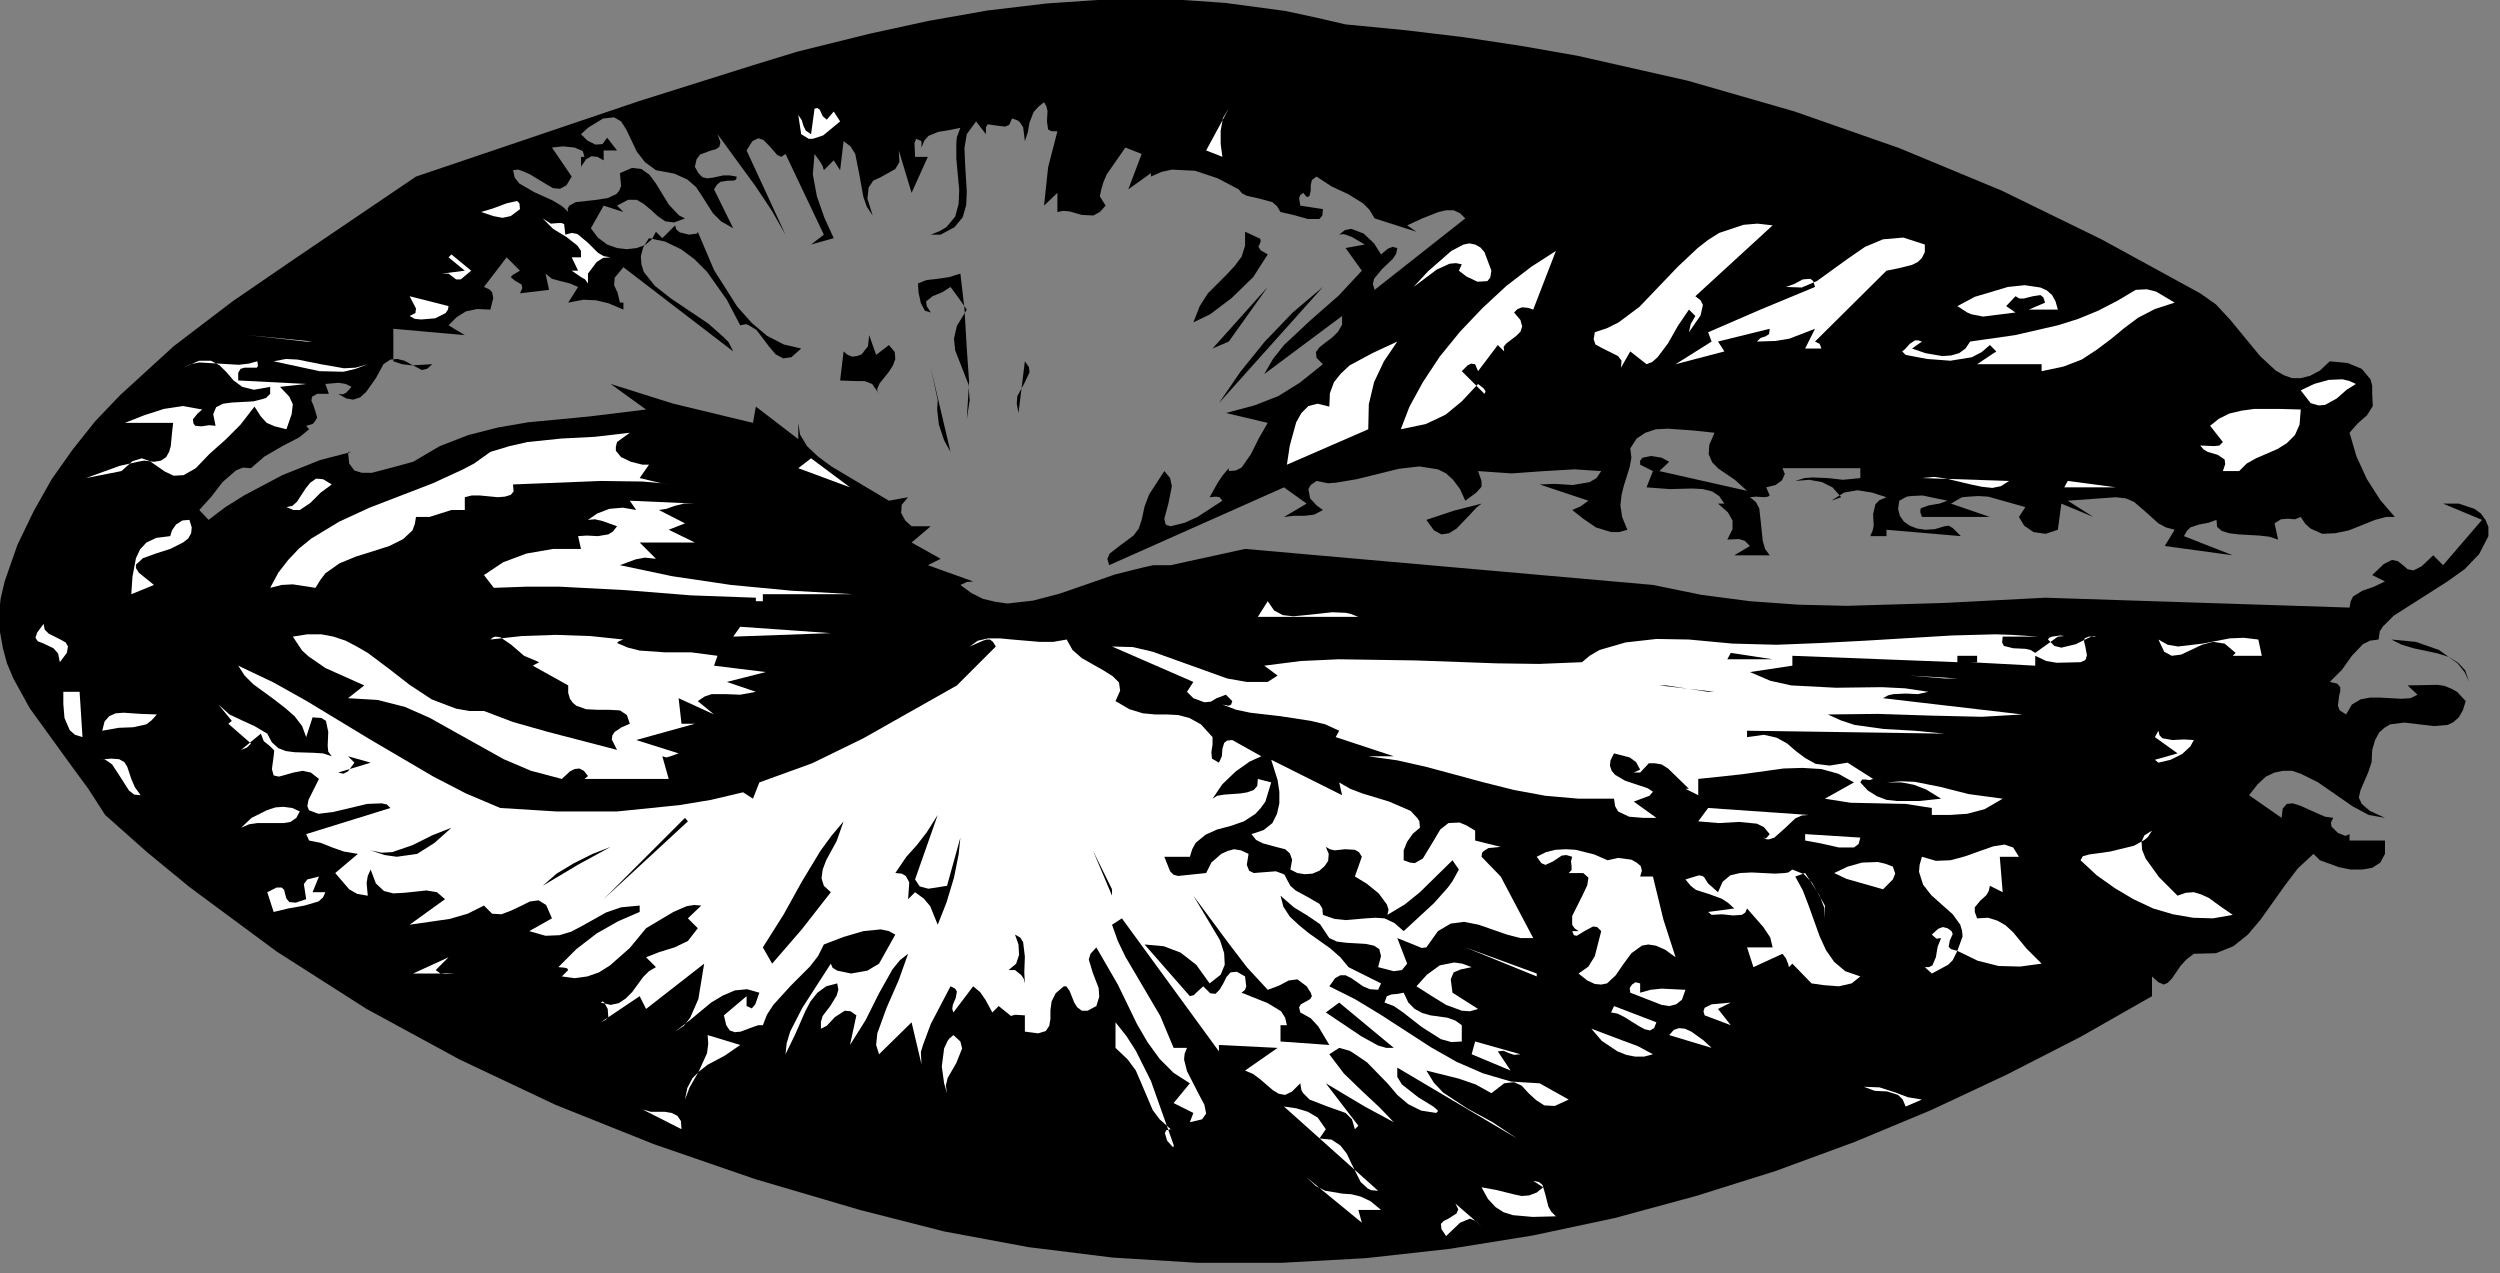
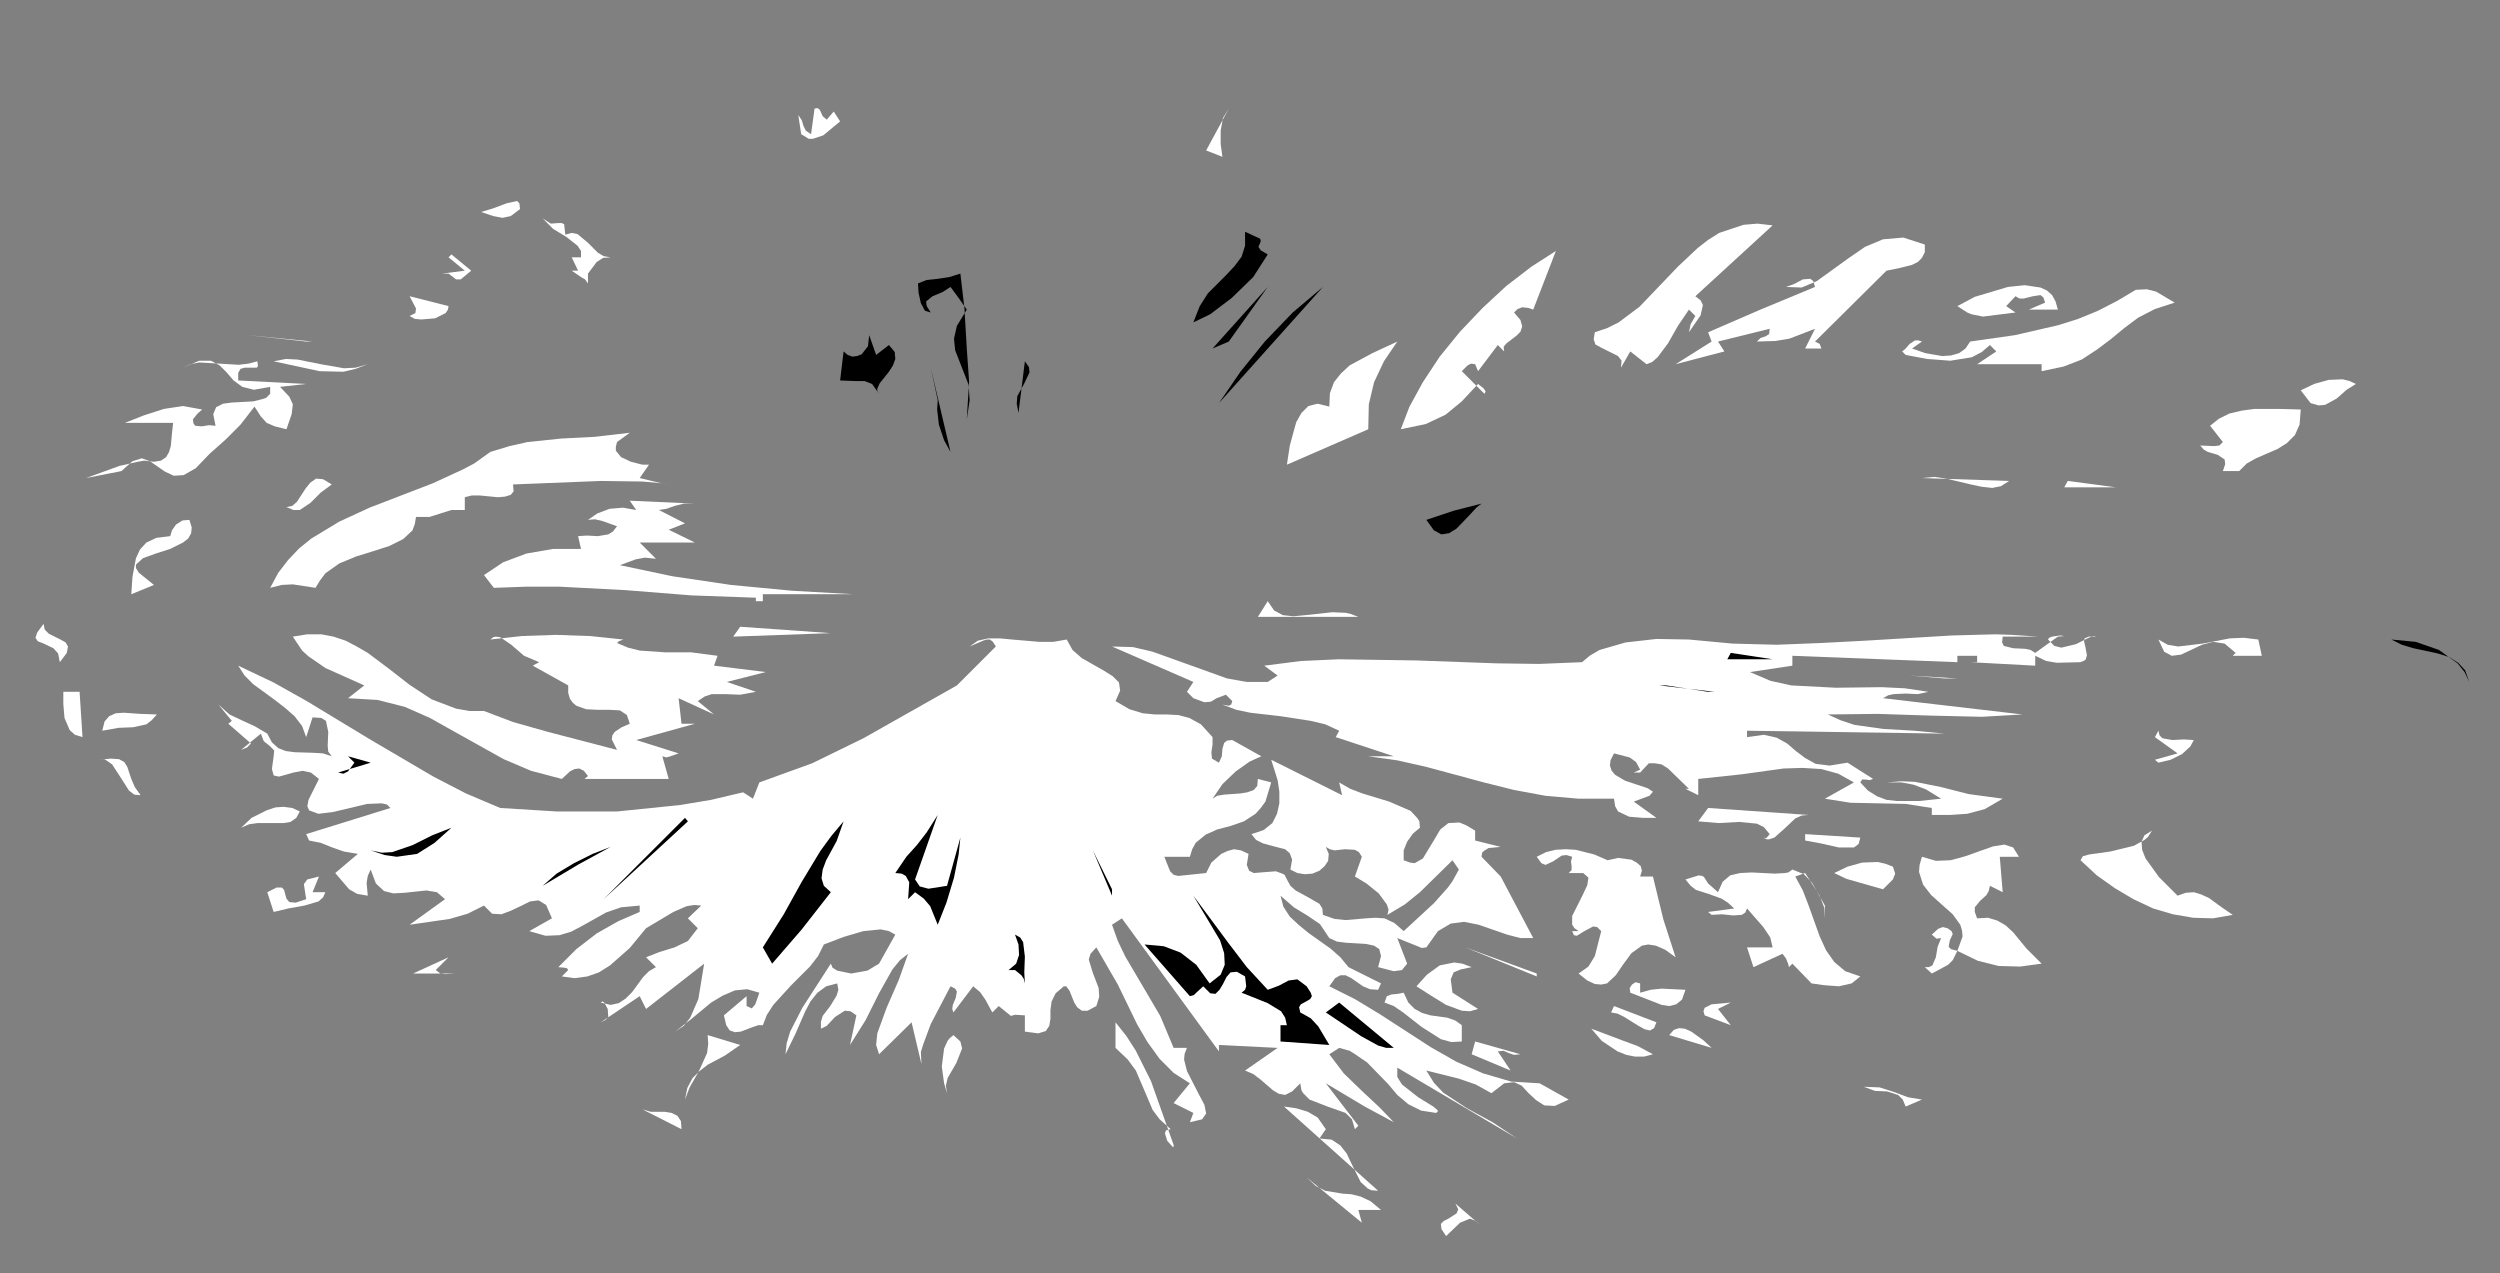
<svg xmlns="http://www.w3.org/2000/svg" xmlns:ns1="http://sodipodi.sourceforge.net/DTD/sodipodi-0.dtd" xmlns:ns2="http://www.inkscape.org/namespaces/inkscape" version="1.0" width="75.882mm" height="38.647mm" id="svg194" ns1:docname="CC000508.WMF">
  <rect width="100%" height="100%" fill="#808080" stroke="none" />
  <ns1:namedview pagecolor="#ffffff" bordercolor="#666666" borderopacity="1" objecttolerance="10" gridtolerance="10" guidetolerance="10" ns2:pageopacity="0" ns2:pageshadow="2" ns2:window-width="640" ns2:window-height="480" id="namedview196" />
  <defs id="defs6">
    <clipPath clipPathUnits="userSpaceOnUse" id="clipWmfPath1">
      <path d="M 0,0 L 286.667,0 L 286.667,145.933 L 0,145.933 z" id="path2" />
    </clipPath>
    <pattern id="WMFhbasepattern" patternUnits="userSpaceOnUse" width="6" height="6" x="0" y="0" />
  </defs>
-   <path style="fill:#000000;fill-rule:nonzero;fill-opacity:1;stroke:none;" clip-path="url(#clipWmfPath1)" d="  M 252.408,33.651   L 254.208,34.917   L 255.874,36.717   L 259.273,40.848   L 261.073,42.514   L 262.006,43.047   L 262.939,43.38   L 263.939,43.38   L 265.005,43.114   L 266.138,42.514   L 267.271,41.448   L 269.337,41.648   L 270.937,42.314   L 271.937,43.513   L 272.137,44.246   L 272.137,45.179   L 272.203,46.579   L 271.537,47.645   L 270.47,48.578   L 269.537,49.644   L 270.337,52.376   L 271.537,54.975   L 273.07,57.374   L 274.736,59.306   L 273.736,59.306   L 272.47,59.639   L 269.471,60.839   L 267.871,61.172   L 266.405,61.239   L 265.072,60.639   L 264.472,60.106   L 263.939,59.306   L 263.272,59.573   L 262.472,59.506   L 261.672,59.573   L 260.939,60.039   L 261.339,61.905   L 260.339,61.572   L 259.206,61.439   L 256.807,61.305   L 255.741,61.172   L 254.874,60.906   L 254.341,60.439   L 254.274,59.639   L 253.341,59.973   L 252.275,60.173   L 251.275,60.506   L 250.875,60.906   L 250.542,61.505   L 256.14,63.704   L 248.342,62.638   L 249.475,60.772   L 248.476,60.506   L 247.609,60.039   L 246.209,58.773   L 244.81,57.574   L 243.877,57.174   L 242.744,57.041   L 237.212,57.44   L 240.144,59.306   L 236.478,57.774   L 236.078,60.772   L 234.679,61.239   L 233.279,61.039   L 232.213,60.306   L 231.613,59.306   L 232.346,58.173   L 228.08,56.974   L 226.947,56.907   L 225.881,56.974   L 225.081,57.041   L 223.815,57.774   L 228.28,59.306   L 220.482,59.306   L 220.282,58.707   L 220.349,58.307   L 221.282,57.974   L 222.482,57.774   L 223.415,57.44   L 220.549,56.841   L 219.216,56.907   L 218.749,56.974   L 217.883,57.44   L 217.749,58.373   L 217.949,59.173   L 218.416,59.839   L 219.082,60.306   L 219.949,60.639   L 220.882,60.772   L 221.948,60.706   L 223.081,60.372   L 223.548,60.306   L 224.015,60.572   L 224.948,61.505   L 216.416,60.772   L 216.416,61.505   L 214.55,61.505   L 214.817,60.906   L 214.95,60.306   L 214.883,58.973   L 215.15,57.84   L 215.617,57.374   L 216.416,57.041   L 214.75,56.508   L 213.084,56.241   L 211.551,56.508   L 210.084,57.44   L 211.218,57.041   L 210.218,55.908   L 209.018,55.308   L 207.552,55.042   L 205.952,55.175   L 207.019,54.842   L 207.952,54.775   L 209.685,54.842   L 211.418,55.042   L 213.417,54.842   L 213.417,53.709   L 204.486,53.709   L 204.752,54.375   L 204.419,55.108   L 203.686,55.641   L 202.62,55.908   L 203.019,56.841   L 202.82,56.974   L 202.42,57.041   L 201.42,56.974   L 200.753,57.041   L 201.42,57.574   L 201.82,58.307   L 202.02,60.106   L 202.22,62.038   L 202.486,62.971   L 203.019,63.704   L 198.954,63.704   L 200.753,62.638   L 200.153,62.038   L 199.487,61.838   L 198.154,61.905   L 198.754,60.706   L 198.754,59.706   L 198.221,58.773   L 197.088,57.774   L 197.821,57.774   L 197.221,56.907   L 196.421,56.374   L 195.355,56.108   L 194.155,56.041   L 191.555,56.108   L 188.889,55.908   L 189.623,54.042   L 188.156,53.309   L 188.156,52.843   L 188.423,52.509   L 189.423,52.309   L 190.622,52.509   L 191.489,52.976   L 190.356,54.042   L 200.42,56.308   L 199.02,55.042   L 197.154,53.775   L 196.421,53.042   L 196.021,52.11   L 196.088,51.043   L 196.688,49.644   L 194.155,49.377   L 191.356,49.178   L 189.956,49.244   L 188.756,49.644   L 187.756,50.31   L 187.023,51.443   L 187.156,52.509   L 186.957,53.576   L 186.29,55.708   L 186.023,56.774   L 185.89,57.974   L 186.09,59.306   L 186.69,60.772   L 185.757,61.039   L 184.824,61.039   L 183.091,60.506   L 181.624,59.506   L 180.358,58.507   L 181.291,58.107   L 182.224,57.44   L 176.626,55.575   L 178.359,55.508   L 180.425,55.641   L 182.358,55.308   L 183.157,54.842   L 183.691,54.042   L 180.625,53.842   L 177.159,54.042   L 173.426,54.309   L 169.561,54.042   L 169.96,55.175   L 169.96,55.841   L 169.361,56.508   L 168.094,57.44   L 167.494,56.108   L 166.695,55.042   L 165.895,54.309   L 164.962,53.842   L 162.829,53.509   L 160.496,53.775   L 155.63,54.975   L 153.231,55.375   L 152.365,55.441   L 151.032,55.175   L 150.365,55.641   L 150.098,56.108   L 150.298,57.174   L 151.032,57.974   L 151.765,58.507   L 150.765,59.04   L 149.632,59.173   L 148.432,59.173   L 147.299,59.306   L 149.898,57.774   L 147.299,55.908   L 127.237,64.837   L 127.037,64.104   L 127.304,63.504   L 128.503,62.571   L 130.036,61.439   L 130.636,60.639   L 130.97,59.639   L 131.303,58.107   L 131.836,56.707   L 133.569,54.042   L 134.235,54.842   L 134.435,55.775   L 134.036,57.774   L 133.569,59.506   L 133.702,60.106   L 133.836,60.239   L 134.302,60.372   L 135.902,59.973   L 137.368,59.306   L 140.234,57.44   L 139.901,57.041   L 139.501,56.974   L 138.768,57.041   L 139.701,55.375   L 140.234,54.575   L 140.967,53.709   L 140.967,54.042   L 141.767,53.975   L 142.434,53.642   L 143.5,52.11   L 144.433,50.244   L 145.433,48.511   L 140.634,47.378   L 143.9,46.512   L 146.633,45.446   L 149.099,43.913   L 151.765,41.781   L 151.032,41.048   L 150.965,40.382   L 151.365,39.848   L 152.031,39.315   L 152.831,38.716   L 153.498,38.049   L 153.964,37.25   L 153.964,36.25   L 145.033,42.914   L 146.033,41.181   L 147.299,39.582   L 150.365,36.717   L 153.564,33.918   L 156.23,31.052   L 154.364,28.454   L 156.564,28.054   L 155.097,27.188   L 154.364,26.921   L 154.098,26.854   L 153.631,26.921   L 154.297,26.388   L 155.031,26.255   L 156.43,26.788   L 157.63,27.921   L 158.43,29.187   L 159.23,28.52   L 159.763,28.32   L 160.296,28.454   L 160.163,29.12   L 159.763,29.72   L 158.563,30.853   L 157.63,31.985   L 157.497,32.585   L 157.697,33.251   L 168.094,25.055   L 167.494,24.456   L 166.761,24.122   L 165.895,24.122   L 165.028,24.322   L 163.162,25.055   L 161.429,25.855   L 162.496,26.588   L 157.697,25.055   L 157.097,24.056   L 156.364,23.323   L 154.631,22.257   L 152.764,21.39   L 151.032,20.257   L 150.498,20.657   L 150.365,21.257   L 150.365,21.857   L 150.232,22.456   L 150.032,22.59   L 149.898,22.59   L 149.499,22.123   L 149.165,22.39   L 149.032,22.723   L 149.165,23.589   L 151.765,23.989   L 151.698,24.722   L 151.365,25.122   L 150.032,25.122   L 148.365,24.655   L 146.899,24.322   L 146.499,23.656   L 145.966,23.189   L 144.5,22.79   L 143.033,22.456   L 142.5,22.19   L 142.1,21.723   L 139.701,20.457   L 137.101,19.591   L 134.435,19.458   L 133.236,19.724   L 132.036,20.257   L 132.036,19.858   L 129.437,21.723   L 130.97,17.659   L 129.103,16.926   L 126.97,19.991   L 126.571,20.924   L 126.304,21.857   L 126.171,22.523   L 126.837,23.589   L 126.171,24.322   L 125.438,24.722   L 124.104,24.655   L 122.705,24.256   L 121.972,24.189   L 121.305,24.322   L 121.305,22.123   L 119.772,23.589   L 120.239,19.191   L 121.305,15.06   L 120.639,15.06   L 120.239,14.86   L 120.105,13.927   L 120.172,12.728   L 120.039,12.194   L 119.772,11.728   L 119.106,12.261   L 118.572,12.861   L 118.106,14.06   L 117.906,15.193   L 117.573,16.193   L 117.373,14.593   L 116.973,13.994   L 116.706,13.794   L 116.106,13.594   L 115.773,14.327   L 115.307,14.527   L 114.24,14.393   L 113.307,14.26   L 113.107,14.593   L 113.107,15.393   L 111.974,13.927   L 110.908,15.393   L 110.641,16.992   L 110.708,18.658   L 110.908,21.99   L 110.841,23.523   L 110.441,24.922   L 109.508,26.055   L 107.908,26.921   L 106.775,26.921   L 107.775,26.521   L 108.575,26.055   L 109.575,24.855   L 109.974,23.389   L 110.041,21.79   L 109.708,18.192   L 109.708,16.393   L 109.774,15.726   L 110.174,14.66   L 108.908,14.927   L 107.642,15.126   L 106.509,15.593   L 106.042,16.126   L 105.709,16.926   L 105.709,16.193   L 105.109,15.926   L 104.909,16.393   L 104.976,17.992   L 106.442,17.992   L 104.576,22.123   L 103.109,17.259   L 103.176,18.592   L 102.709,19.391   L 101.043,20.324   L 100.177,20.724   L 99.643,21.524   L 99.51,22.79   L 100.11,24.722   L 99.444,23.723   L 99.044,22.59   L 98.577,19.991   L 98.111,17.659   L 97.577,16.792   L 96.777,16.193   L 96.378,19.524   L 95.644,18.392   L 94.511,19.524   L 94.378,19.058   L 94.111,18.592   L 93.445,17.659   L 93.245,19.991   L 93.712,22.523   L 94.578,24.989   L 95.644,27.321   L 93.045,28.054   L 94.511,26.921   L 90.112,17.659   L 89.646,17.992   L 89.179,17.792   L 88.179,16.659   L 87.58,16.059   L 86.98,15.859   L 86.313,16.193   L 85.647,17.259   L 90.112,26.921   L 88.513,24.122   L 86.647,21.324   L 82.314,15.393   L 82.647,16.326   L 82.514,16.859   L 82.114,17.126   L 81.581,17.259   L 80.315,17.725   L 79.915,18.258   L 79.715,19.125   L 80.115,19.858   L 80.581,20.324   L 81.114,20.457   L 81.714,20.391   L 82.981,20.124   L 83.714,20.124   L 84.514,20.257   L 84.447,20.591   L 84.18,20.724   L 83.514,20.724   L 82.647,20.857   L 82.248,21.19   L 81.914,21.723   L 84.114,26.188   L 82.714,25.388   L 81.781,24.456   L 80.515,22.456   L 79.848,21.457   L 78.848,20.591   L 77.382,19.924   L 75.249,19.524   L 73.983,18.592   L 73.05,17.392   L 71.85,14.86   L 71.25,13.927   L 70.45,13.461   L 69.184,13.594   L 67.451,14.66   L 66.651,15.393   L 67.384,16.126   L 68.317,16.592   L 69.117,16.526   L 69.65,15.793   L 70.784,17.259   L 69.251,17.259   L 69.251,18.392   L 68.517,17.992   L 67.851,17.925   L 67.251,18.258   L 66.651,19.125   L 66.651,17.992   L 67.051,17.992   L 66.851,17.325   L 65.918,16.926   L 64.585,16.792   L 63.319,16.926   L 65.585,20.257   L 64.985,21.257   L 64.252,21.657   L 63.452,21.59   L 62.652,21.124   L 60.786,19.991   L 59.853,19.591   L 59.453,19.458   L 58.853,19.524   L 59.053,20.391   L 59.586,21.057   L 61.319,22.057   L 63.385,22.99   L 64.385,23.589   L 64.718,23.856   L 65.185,24.322   L 65.118,23.922   L 65.318,23.589   L 66.051,23.189   L 68.451,22.923   L 69.717,22.723   L 70.717,22.257   L 71.05,21.857   L 71.25,21.324   L 71.117,19.858   L 72.516,19.258   L 73.583,19.391   L 74.516,20.058   L 75.249,21.057   L 76.715,23.456   L 77.582,24.389   L 77.915,24.722   L 78.582,25.055   L 77.315,25.522   L 76.316,25.388   L 75.449,24.789   L 74.649,24.056   L 73.849,23.389   L 73.05,22.923   L 72.05,22.923   L 70.784,23.589   L 71.517,24.322   L 69.251,23.589   L 67.784,26.188   L 68.584,27.254   L 69.65,28.054   L 70.784,28.454   L 71.917,28.587   L 73.05,28.454   L 73.983,28.12   L 74.783,27.454   L 75.249,26.588   L 75.982,27.321   L 77.449,25.855   L 77.582,26.321   L 77.982,26.654   L 79.048,26.921   L 79.981,26.788   L 80.048,26.588   L 81.914,30.986   L 84.58,35.184   L 86.247,37.05   L 87.98,38.516   L 89.912,39.515   L 91.912,39.982   L 90.779,40.981   L 89.846,41.115   L 88.979,40.648   L 88.246,39.782   L 86.78,37.849   L 85.913,37.316   L 85.58,37.183   L 84.914,37.316   L 83.381,34.384   L 81.114,31.186   L 79.648,29.72   L 78.115,28.587   L 76.316,27.721   L 74.449,27.321   L 73.783,28.387   L 73.516,29.387   L 73.583,30.319   L 73.849,31.186   L 75.116,32.785   L 76.982,34.251   L 81.248,37.116   L 82.981,38.649   L 83.581,39.249   L 84.114,40.315   L 71.517,30.653   L 70.517,31.852   L 70.45,32.718   L 70.85,33.585   L 71.117,34.717   L 71.517,34.717   L 71.517,35.517   L 69.784,34.784   L 68.384,34.451   L 66.918,34.384   L 65.185,34.717   L 66.318,32.918   L 65.385,32.518   L 64.318,32.252   L 63.319,31.985   L 62.585,31.386   L 62.985,33.251   L 59.653,33.651   L 59.919,33.052   L 59.853,32.652   L 59.053,32.185   L 58.586,31.785   L 58.853,31.519   L 59.653,31.052   L 58.12,29.52   L 55.52,32.918   L 56.12,33.185   L 56.454,33.518   L 56.587,34.184   L 56.254,35.517   L 54.721,35.45   L 53.454,35.717   L 52.388,36.383   L 51.455,37.316   L 53.321,38.449   L 45.123,37.716   L 45.123,41.448   L 46.123,41.781   L 47.256,41.914   L 49.588,41.781   L 48.989,42.314   L 48.389,42.447   L 47.122,41.781   L 46.389,41.381   L 45.589,41.181   L 44.79,41.248   L 43.99,41.781   L 43.123,43.38   L 41.99,44.979   L 41.324,45.579   L 40.524,45.846   L 39.724,45.712   L 38.791,45.179   L 39.324,45.246   L 39.724,45.046   L 40.324,44.38   L 39.657,44.047   L 38.858,43.913   L 37.325,44.047   L 37.725,45.179   L 36.392,45.179   L 35.792,45.513   L 35.725,45.979   L 35.992,46.579   L 36.392,47.911   L 36.058,48.445   L 35.858,48.644   L 35.125,48.844   L 35.458,49.244   L 34.325,50.177   L 32.392,51.177   L 30.326,52.376   L 28.793,53.709   L 27.86,53.642   L 27.06,53.975   L 25.527,55.308   L 24.194,57.041   L 22.861,58.507   L 23.928,59.639   L 25.861,58.173   L 27.993,56.841   L 32.392,54.508   L 36.725,52.776   L 40.324,51.843   L 39.924,51.843   L 40.057,53.176   L 40.657,53.975   L 41.524,54.242   L 42.657,54.242   L 45.189,53.576   L 47.389,52.976   L 50.455,51.177   L 53.721,49.911   L 57.12,49.044   L 60.586,48.445   L 67.584,47.778   L 74.116,46.979   L 70.05,44.047   L 77.249,46.312   L 86.38,48.511   L 86.713,46.645   L 91.579,50.377   L 91.579,48.511   L 91.779,49.844   L 92.578,51.177   L 93.845,52.376   L 95.378,53.509   L 101.976,57.44   L 104.176,57.041   L 103.443,57.907   L 103.376,58.84   L 103.843,59.706   L 104.576,60.372   L 106.775,60.372   L 104.576,62.238   L 107.908,64.104   L 106.442,64.837   L 111.641,66.703   L 110.908,66.77   L 110.174,67.103   L 111.441,68.036   L 112.774,68.702   L 114.173,69.035   L 115.573,69.235   L 118.506,68.902   L 121.572,68.102   L 127.904,65.903   L 131.103,65.104   L 132.303,64.837   L 134.302,64.837   L 142.833,62.971   L 189.623,67.103   L 195.155,68.236   L 200.753,68.969   L 206.285,69.368   L 211.817,69.502   L 223.081,69.168   L 234.612,68.569   L 269.537,69.702   L 269.671,68.969   L 269.937,68.435   L 271.004,67.769   L 272.337,67.303   L 273.603,66.703   L 272.137,65.97   L 273.47,64.704   L 274.403,64.237   L 275.069,64.371   L 275.669,64.837   L 276.202,65.304   L 276.869,65.437   L 277.802,64.97   L 279.135,63.704   L 280.268,64.837   L 284.734,59.639   L 280.268,57.774   L 282.068,57.774   L 283.867,58.373   L 284.601,58.906   L 285.134,59.639   L 285.467,60.439   L 285.467,61.505   L 284.401,63.571   L 282.734,65.304   L 280.668,66.77   L 278.469,68.169   L 274.603,70.634   L 273.336,71.901   L 273.003,72.434   L 272.87,73.366   L 271.87,73.5   L 271.07,73.9   L 269.804,75.232   L 268.671,76.832   L 267.271,78.231   L 268.138,78.431   L 268.471,78.831   L 268.471,79.297   L 268.338,79.83   L 268.204,80.963   L 268.404,81.496   L 269.137,81.963   L 269.804,80.83   L 270.804,80.23   L 271.87,80.03   L 273.07,80.03   L 275.469,80.163   L 276.536,80.097   L 277.336,79.697   L 276.202,78.631   L 279.668,78.564   L 280.468,78.697   L 281.268,79.031   L 281.868,79.364   L 282.868,80.43   L 282.534,81.496   L 282.068,82.296   L 281.468,82.829   L 280.801,83.162   L 279.202,83.295   L 277.535,83.095   L 275.803,82.895   L 274.203,83.095   L 273.536,83.495   L 272.937,84.028   L 272.47,84.895   L 272.137,86.027   L 272.07,87.427   L 271.67,88.626   L 270.804,90.625   L 270.604,91.492   L 270.937,92.225   L 271.87,93.024   L 273.603,93.824   L 271.737,93.491   L 269.871,92.491   L 265.938,89.759   L 263.939,88.759   L 262.939,88.426   L 261.939,88.426   L 260.939,88.626   L 259.94,89.093   L 259.006,89.959   L 258.007,91.225   L 261.739,93.824   L 261.872,92.758   L 262.339,92.225   L 263.006,92.158   L 263.872,92.424   L 265.805,93.291   L 266.738,93.691   L 267.671,93.824   L 267.404,94.357   L 267.471,94.823   L 268.204,95.556   L 269.071,95.89   L 269.537,95.69   L 269.537,96.423   L 273.603,96.423   L 273.603,97.955   L 273.07,98.955   L 272.137,99.555   L 271.004,99.754   L 269.671,99.754   L 268.338,99.488   L 266.138,98.688   L 265.405,97.955   L 263.605,99.621   L 262.139,101.554   L 259.34,105.485   L 257.873,107.218   L 256.207,108.55   L 254.208,109.35   L 251.675,109.417   L 250.808,110.083   L 250.142,110.816   L 249.142,112.282   L 248.676,112.749   L 248.209,112.948   L 247.609,112.682   L 246.876,112.016   L 246.876,114.281   L 238.678,118.946   L 230.213,123.277   L 221.548,127.342   L 212.751,131.007   L 203.686,134.339   L 194.555,137.204   L 185.224,139.736   L 175.826,141.735   L 166.295,143.268   L 156.697,144.334   L 147.032,144.867   L 137.368,144.867   L 127.637,144.267   L 117.973,143.068   L 108.308,141.269   L 98.644,138.803   L 86.647,135.272   L 75.049,131.273   L 63.719,126.742   L 52.721,121.544   L 42.057,115.747   L 31.726,109.15   L 21.728,101.754   L 16.863,97.755   L 12.064,93.491   L 10.131,90.492   L 7.931,87.493   L 3.399,81.23   L 1.533,77.831   L 0.8,76.099   L 0.333,74.366   L 0,72.5   L -0.133,70.634   L 0.067,68.702   L 0.533,66.703   L 2,62.505   L 3.866,58.64   L 5.932,54.975   L 8.331,51.576   L 10.931,48.311   L 13.797,45.313   L 19.929,39.715   L 26.66,34.584   L 33.659,29.786   L 47.722,20.257   L 73.316,11.595   L 86.447,7.463   L 91.445,5.931   L 99.777,3.865   L 106.509,2.399   L 113.307,1.199   L 120.039,0.4   L 126.904,-0.067   L 133.702,-0.133   L 140.567,0.333   L 147.499,1.266   L 150.898,1.999   L 154.364,2.799   L 161.229,3.465   L 167.894,4.265   L 174.493,5.264   L 180.958,6.397   L 193.622,9.262   L 205.885,12.794   L 217.883,16.992   L 229.613,21.857   L 241.077,27.454   L 252.408,33.651  z " id="path8" />
  <path style="fill:#ffffff;fill-rule:nonzero;fill-opacity:1;stroke:none;" clip-path="url(#clipWmfPath1)" d="  M 95.644,12.794   L 96.378,13.927   L 94.445,15.526   L 93.245,15.926   L 92.778,15.926   L 91.912,15.393   L 91.579,13.194   L 91.979,13.794   L 92.179,14.46   L 92.445,14.993   L 93.045,15.393   L 93.445,12.461   L 93.778,12.394   L 94.045,12.594   L 94.378,13.327   L 94.845,13.727   L 95.644,12.794  z " id="path10" />
  <path style="fill:#ffffff;fill-rule:nonzero;fill-opacity:1;stroke:none;" clip-path="url(#clipWmfPath1)" d="  M 140.234,17.992   L 138.368,17.259   L 140.967,12.461   L 140.301,13.527   L 140.034,14.993   L 140.034,16.526   L 140.234,17.992  z " id="path12" />
  <path style="fill:#ffffff;fill-rule:nonzero;fill-opacity:1;stroke:none;" clip-path="url(#clipWmfPath1)" d="  M 59.653,23.989   L 58.586,24.789   L 57.653,24.989   L 56.587,24.789   L 55.187,24.322   L 56.52,23.922   L 58.12,23.323   L 59.32,23.056   L 59.586,23.323   L 59.653,23.989  z " id="path14" />
  <path style="fill:#ffffff;fill-rule:nonzero;fill-opacity:1;stroke:none;" clip-path="url(#clipWmfPath1)" d="  M 64.852,26.921   L 65.585,26.721   L 66.251,26.854   L 67.451,27.854   L 68.584,28.987   L 69.251,29.387   L 70.05,29.52   L 69.184,29.586   L 68.451,30.053   L 67.451,31.386   L 67.451,32.518   L 67.118,32.052   L 66.651,31.785   L 65.585,31.052   L 66.318,31.052   L 65.585,29.52   L 66.651,29.52   L 66.651,28.787   L 66.251,28.187   L 64.985,27.188   L 63.452,26.255   L 62.252,25.055   L 63.185,25.655   L 64.052,25.588   L 64.452,25.588   L 64.718,25.722   L 64.852,26.921  z " id="path16" />
  <path style="fill:#ffffff;fill-rule:nonzero;fill-opacity:1;stroke:none;" clip-path="url(#clipWmfPath1)" d="  M 194.488,33.984   L 195.088,34.451   L 195.355,34.984   L 195.088,36.183   L 193.755,38.116   L 193.955,37.183   L 194.488,36.25   L 193.755,35.517   L 192.489,37.383   L 191.356,39.382   L 190.156,40.981   L 189.556,41.514   L 188.889,41.781   L 187.023,40.315   L 185.957,42.181   L 186.023,41.381   L 185.624,40.848   L 184.29,40.182   L 183.624,39.848   L 183.024,39.515   L 182.824,38.916   L 182.957,38.116   L 184.357,37.649   L 185.69,36.983   L 188.09,35.184   L 192.489,30.586   L 194.755,28.454   L 195.954,27.521   L 197.221,26.721   L 200.02,25.788   L 201.62,25.655   L 203.353,25.855   L 194.488,33.984  z " id="path18" />
  <path style="fill:#000000;fill-rule:nonzero;fill-opacity:1;stroke:none;" clip-path="url(#clipWmfPath1)" d="  M 145.433,29.187   L 143.767,31.785   L 141.3,34.184   L 138.834,36.05   L 136.901,36.983   L 137.635,35.117   L 138.568,33.651   L 140.701,31.519   L 141.634,30.519   L 142.434,29.453   L 142.833,28.187   L 142.833,26.588   L 144.566,27.387   L 144.633,27.654   L 144.566,27.854   L 144.366,28.32   L 144.633,28.72   L 145.433,29.187  z " id="path20" />
  <path style="fill:#ffffff;fill-rule:nonzero;fill-opacity:1;stroke:none;" clip-path="url(#clipWmfPath1)" d="  M 220.815,28.054   L 220.815,28.92   L 220.482,29.586   L 220.016,30.053   L 219.349,30.386   L 217.749,30.786   L 216.416,31.052   L 208.218,39.182   L 208.751,39.449   L 208.951,39.982   L 207.085,39.982   L 208.218,37.716   L 205.286,38.849   L 203.686,39.115   L 201.553,39.182   L 201.953,38.782   L 202.553,38.582   L 202.953,38.316   L 203.019,37.716   L 197.088,39.182   L 197.821,40.315   L 192.222,41.781   L 196.354,39.182   L 195.954,38.116   L 201.953,35.517   L 208.218,32.918   L 208.018,32.252   L 207.685,31.985   L 206.819,32.052   L 205.819,32.585   L 204.886,32.918   L 206.685,32.985   L 208.418,32.252   L 212.017,29.653   L 213.95,28.32   L 216.016,27.454   L 218.349,27.254   L 220.815,28.054  z " id="path22" />
-   <path style="fill:#ffffff;fill-rule:nonzero;fill-opacity:1;stroke:none;" clip-path="url(#clipWmfPath1)" d="  M 171.094,31.052   L 170.96,31.852   L 170.627,32.252   L 169.494,32.319   L 168.228,31.719   L 167.361,31.052   L 167.694,30.319   L 167.028,30.186   L 166.295,30.253   L 164.828,30.919   L 162.162,32.918   L 163.829,31.119   L 166.495,28.787   L 167.894,28.054   L 168.561,27.921   L 169.227,28.054   L 169.827,28.387   L 170.294,28.92   L 171.094,31.052  z " id="path24" />
  <path style="fill:#ffffff;fill-rule:nonzero;fill-opacity:1;stroke:none;" clip-path="url(#clipWmfPath1)" d="  M 175.892,35.517   L 175.293,35.317   L 174.626,35.251   L 174.093,35.45   L 173.693,35.85   L 174.426,36.717   L 174.626,37.45   L 174.426,38.049   L 173.96,38.516   L 172.826,39.382   L 172.493,39.782   L 172.56,40.315   L 171.827,39.582   L 169.561,42.581   L 169.227,41.781   L 168.761,41.714   L 168.361,41.914   L 167.694,42.581   L 170.294,45.179   L 170.427,44.913   L 170.227,44.58   L 169.561,44.047   L 167.694,46.046   L 165.828,47.578   L 163.562,48.644   L 160.696,49.244   L 161.696,46.645   L 163.229,43.847   L 165.162,40.915   L 167.494,38.049   L 170.094,35.317   L 172.826,32.785   L 175.692,30.586   L 178.492,28.787   L 175.892,35.517  z " id="path26" />
  <path style="fill:#ffffff;fill-rule:nonzero;fill-opacity:1;stroke:none;" clip-path="url(#clipWmfPath1)" d="  M 54.054,31.052   L 52.854,32.052   L 52.321,32.052   L 51.455,31.386   L 50.722,31.386   L 53.321,31.052   L 51.455,29.52   L 51.788,29.187   L 54.054,31.052  z " id="path28" />
  <path style="fill:#000000;fill-rule:nonzero;fill-opacity:1;stroke:none;" clip-path="url(#clipWmfPath1)" d="  M 124.238,31.052   L 122.372,37.716   L 124.238,31.052  z " id="path30" />
  <path style="fill:#000000;fill-rule:nonzero;fill-opacity:1;stroke:none;" clip-path="url(#clipWmfPath1)" d="  M 110.908,39.982   L 111.174,43.78   L 110.908,48.111   L 111.241,45.912   L 111.108,44.113   L 110.041,41.381   L 109.575,40.182   L 109.441,38.849   L 109.774,37.383   L 110.908,35.517   L 109.974,34.184   L 109.041,32.918   L 108.108,33.518   L 106.975,33.984   L 106.242,34.584   L 106.309,35.117   L 106.775,35.85   L 106.109,35.65   L 105.642,34.784   L 105.376,33.585   L 105.309,32.518   L 106.309,32.119   L 107.575,31.985   L 108.908,31.785   L 110.174,31.386   L 110.641,35.384   L 110.908,39.982  z " id="path32" />
  <path style="fill:#000000;fill-rule:nonzero;fill-opacity:1;stroke:none;" clip-path="url(#clipWmfPath1)" d="  M 139.101,39.982   L 145.433,32.918   L 140.967,39.182   L 139.101,39.982  z " id="path34" />
  <path style="fill:#000000;fill-rule:nonzero;fill-opacity:1;stroke:none;" clip-path="url(#clipWmfPath1)" d="  M 139.834,46.246   L 142.3,42.647   L 145.1,39.182   L 148.299,35.85   L 151.765,32.918   L 139.834,46.246  z " id="path36" />
  <path style="fill:#ffffff;fill-rule:nonzero;fill-opacity:1;stroke:none;" clip-path="url(#clipWmfPath1)" d="  M 236.078,35.517   L 232.746,35.517   L 234.612,34.717   L 234.412,34.118   L 234.079,33.851   L 233.212,33.984   L 232.146,34.251   L 231.679,34.251   L 231.213,33.984   L 230.146,35.117   L 231.213,35.85   L 227.48,36.317   L 226.147,36.05   L 225.681,35.85   L 224.548,35.117   L 226.547,34.051   L 230.346,32.918   L 232.279,32.718   L 234.079,32.985   L 234.812,33.318   L 235.412,33.851   L 235.812,34.584   L 236.078,35.517  z " id="path38" />
  <path style="fill:#ffffff;fill-rule:nonzero;fill-opacity:1;stroke:none;" clip-path="url(#clipWmfPath1)" d="  M 249.475,34.717   L 247.209,35.45   L 245.276,36.45   L 243.677,37.649   L 242.144,38.916   L 240.544,40.115   L 238.811,41.248   L 236.745,42.047   L 234.212,42.581   L 234.212,41.781   L 226.814,41.781   L 229.013,40.315   L 228.28,39.582   L 227.347,40.382   L 226.214,40.981   L 223.748,41.381   L 221.082,41.181   L 218.616,40.715   L 218.216,40.315   L 218.549,40.048   L 219.082,39.449   L 219.682,39.049   L 220.082,39.049   L 220.482,39.182   L 219.349,39.982   L 220.882,40.515   L 222.815,40.848   L 223.815,40.781   L 224.748,40.515   L 225.481,39.982   L 226.014,39.182   L 231.146,38.449   L 236.078,37.316   L 238.411,36.583   L 240.677,35.65   L 242.877,34.518   L 245.01,33.251   L 246.276,33.185   L 247.342,33.451   L 249.475,34.717  z " id="path40" />
  <path style="fill:#ffffff;fill-rule:nonzero;fill-opacity:1;stroke:none;" clip-path="url(#clipWmfPath1)" d="  M 51.455,35.117   L 51.388,35.517   L 51.121,35.917   L 49.922,36.517   L 48.322,36.65   L 47.589,36.583   L 46.989,36.25   L 47.656,35.917   L 47.722,35.384   L 46.989,33.984   L 51.455,35.117  z " id="path42" />
  <path style="fill:#ffffff;fill-rule:nonzero;fill-opacity:1;stroke:none;" clip-path="url(#clipWmfPath1)" d="  M 35.858,39.182   L 28.393,38.449   L 35.125,39.182   L 35.858,39.182  z " id="path44" />
  <path style="fill:#000000;fill-rule:nonzero;fill-opacity:1;stroke:none;" clip-path="url(#clipWmfPath1)" d="  M 101.976,39.582   L 102.643,40.382   L 102.709,41.181   L 102.443,41.914   L 101.976,42.647   L 100.91,43.98   L 100.643,44.58   L 100.643,44.846   L 100.843,45.179   L 100.043,44.047   L 99.177,43.713   L 98.044,43.713   L 96.378,43.647   L 96.777,40.315   L 97.244,40.715   L 97.777,40.915   L 98.31,40.848   L 98.844,40.648   L 99.577,39.715   L 99.71,38.449   L 100.51,40.715   L 101.976,39.582  z " id="path46" />
  <path style="fill:#ffffff;fill-rule:nonzero;fill-opacity:1;stroke:none;" clip-path="url(#clipWmfPath1)" d="  M 160.296,39.182   L 158.763,41.448   L 157.63,43.847   L 157.03,46.379   L 156.964,49.244   L 147.632,53.309   L 147.966,51.11   L 148.699,48.445   L 149.299,47.378   L 150.098,46.579   L 151.165,46.312   L 152.498,46.645   L 152.565,45.113   L 153.031,43.847   L 153.831,42.847   L 154.831,41.914   L 157.43,40.515   L 160.296,39.182  z " id="path48" />
  <path style="fill:#ffffff;fill-rule:nonzero;fill-opacity:1;stroke:none;" clip-path="url(#clipWmfPath1)" d="  M 29.526,41.448   L 29.593,41.981   L 29.46,42.181   L 28.527,42.181   L 28.06,42.181   L 27.594,42.314   L 27.327,42.78   L 27.327,43.647   L 35.125,44.047   L 32.126,44.38   L 33.192,45.513   L 33.592,46.379   L 33.459,47.512   L 32.859,49.244   L 31.526,48.911   L 30.593,48.511   L 29.926,47.778   L 29.193,46.645   L 27.594,48.711   L 25.861,50.444   L 24.061,52.043   L 22.461,53.709   L 21.062,54.508   L 19.929,54.575   L 18.929,54.109   L 18.062,53.509   L 17.196,52.909   L 16.263,52.576   L 15.196,52.909   L 13.93,54.042   L 9.864,54.842   L 13.73,53.442   L 15.796,52.976   L 16.529,52.843   L 17.663,52.976   L 18.462,52.843   L 19.062,52.443   L 19.395,51.843   L 19.595,51.177   L 19.729,49.711   L 19.862,48.511   L 14.33,48.511   L 16.529,47.645   L 18.796,46.912   L 20.995,46.579   L 23.195,46.979   L 22.661,47.445   L 22.128,48.111   L 22.195,48.578   L 22.395,48.844   L 23.128,48.911   L 23.994,48.778   L 24.728,48.844   L 24.461,47.512   L 24.794,46.712   L 25.594,46.312   L 26.594,46.179   L 29.06,46.046   L 30.126,45.779   L 30.526,45.646   L 30.993,45.179   L 30.993,44.38   L 29.127,44.713   L 27.794,44.38   L 26.794,43.647   L 25.994,42.714   L 25.194,41.914   L 24.194,41.381   L 22.861,41.381   L 20.995,42.181   L 21.862,41.781   L 22.861,41.581   L 25.127,41.714   L 27.394,41.848   L 28.527,41.714   L 29.526,41.448  z " id="path50" />
  <path style="fill:#ffffff;fill-rule:nonzero;fill-opacity:1;stroke:none;" clip-path="url(#clipWmfPath1)" d="  M 42.19,41.781   L 40.791,42.314   L 39.391,42.647   L 36.658,42.581   L 31.393,41.448   L 32.792,41.181   L 34.125,41.248   L 36.791,41.781   L 39.457,42.247   L 40.791,42.181   L 42.19,41.781  z " id="path52" />
  <path style="fill:#000000;fill-rule:nonzero;fill-opacity:1;stroke:none;" clip-path="url(#clipWmfPath1)" d="  M 116.84,47.378   L 117.573,41.448   L 118.039,42.114   L 118.106,42.714   L 117.506,43.98   L 116.706,45.446   L 116.64,46.312   L 116.84,47.378  z " id="path54" />
  <path style="fill:#000000;fill-rule:nonzero;fill-opacity:1;stroke:none;" clip-path="url(#clipWmfPath1)" d="  M 109.041,51.843   L 108.308,50.51   L 107.708,48.711   L 107.508,46.979   L 107.575,45.912   L 106.775,42.181   L 109.041,51.843  z " id="path56" />
-   <path style="fill:#ffffff;fill-rule:nonzero;fill-opacity:1;stroke:none;" clip-path="url(#clipWmfPath1)" d="  M 270.27,44.047   L 269.204,44.713   L 268.071,45.712   L 266.738,46.445   L 266.005,46.512   L 265.072,46.246   L 263.939,44.78   L 265.472,44.047   L 267.138,43.58   L 268.738,43.513   L 269.537,43.713   L 270.27,44.047  z " id="path58" />
+   <path style="fill:#ffffff;fill-rule:nonzero;fill-opacity:1;stroke:none;" clip-path="url(#clipWmfPath1)" d="  M 270.27,44.047   L 269.204,44.713   L 268.071,45.712   L 266.738,46.445   L 266.005,46.512   L 265.072,46.246   L 263.939,44.78   L 265.472,44.047   L 267.138,43.58   L 268.738,43.513   L 269.537,43.713   L 270.27,44.047  " id="path58" />
  <path style="fill:#ffffff;fill-rule:nonzero;fill-opacity:1;stroke:none;" clip-path="url(#clipWmfPath1)" d="  M 263.939,46.979   L 263.805,48.711   L 263.272,49.911   L 262.339,50.843   L 261.273,51.51   L 258.806,52.576   L 257.74,53.176   L 256.874,54.042   L 255.007,54.042   L 255.274,53.242   L 255.207,52.709   L 254.408,52.176   L 253.274,51.843   L 252.808,51.576   L 252.408,51.11   L 254.008,51.177   L 254.607,51.11   L 255.007,50.71   L 253.541,48.844   L 254.541,48.045   L 255.741,47.445   L 257.14,47.112   L 258.607,46.912   L 261.539,46.912   L 263.939,46.979  z " id="path60" />
  <path style="fill:#ffffff;fill-rule:nonzero;fill-opacity:1;stroke:none;" clip-path="url(#clipWmfPath1)" d="  M 70.784,50.71   L 70.65,51.243   L 70.65,51.71   L 71.25,52.443   L 72.383,52.976   L 73.716,53.309   L 74.449,53.309   L 73.383,54.842   L 77.849,55.908   L 75.916,55.441   L 73.716,55.241   L 68.917,55.175   L 58.853,55.575   L 58.92,56.374   L 58.586,56.774   L 57.92,56.974   L 57.12,57.041   L 55.054,56.841   L 54.121,56.841   L 53.321,57.041   L 53.321,58.507   L 51.788,58.507   L 50.522,58.906   L 49.255,59.306   L 47.722,59.306   L 47.589,60.106   L 47.322,60.839   L 46.256,61.838   L 44.656,62.638   L 42.79,63.238   L 40.857,63.838   L 38.924,64.637   L 37.325,65.77   L 36.725,66.57   L 36.192,67.436   L 33.592,67.036   L 32.326,67.103   L 30.993,67.436   L 31.926,65.703   L 33.059,64.237   L 34.325,62.905   L 35.725,61.772   L 38.924,59.839   L 42.39,58.24   L 49.655,55.441   L 53.121,53.842   L 54.387,53.176   L 56.254,51.843   L 58.453,51.177   L 60.519,50.71   L 64.385,50.31   L 68.251,50.11   L 72.25,49.644   L 70.784,50.71  z " id="path62" />
-   <path style="fill:#ffffff;fill-rule:nonzero;fill-opacity:1;stroke:none;" clip-path="url(#clipWmfPath1)" d="  M 91.579,53.709   L 93.045,52.576   L 97.511,55.908   L 91.579,53.709  z " id="path64" />
  <path style="fill:#ffffff;fill-rule:nonzero;fill-opacity:1;stroke:none;" clip-path="url(#clipWmfPath1)" d="  M 230.48,55.175   L 229.547,55.775   L 228.547,55.974   L 227.347,55.841   L 226.081,55.575   L 223.281,54.908   L 221.882,54.708   L 220.482,54.842   L 230.48,55.175  z " id="path66" />
  <path style="fill:#ffffff;fill-rule:nonzero;fill-opacity:1;stroke:none;" clip-path="url(#clipWmfPath1)" d="  M 38.058,55.575   L 36.791,56.508   L 35.592,57.707   L 34.392,58.507   L 33.659,58.507   L 32.859,58.173   L 33.526,58.04   L 34.059,57.574   L 35.059,56.041   L 35.592,55.375   L 36.258,54.908   L 37.058,54.975   L 38.058,55.575  z " id="path68" />
  <path style="fill:#ffffff;fill-rule:nonzero;fill-opacity:1;stroke:none;" clip-path="url(#clipWmfPath1)" d="  M 236.812,55.908   L 237.212,55.175   L 242.744,55.908   L 236.812,55.908  z " id="path70" />
  <path style="fill:#ffffff;fill-rule:nonzero;fill-opacity:1;stroke:none;" clip-path="url(#clipWmfPath1)" d="  M 79.715,57.774   L 78.448,57.774   L 77.382,58.04   L 76.449,58.373   L 75.582,58.507   L 78.582,60.039   L 76.715,60.772   L 79.715,62.238   L 73.383,62.238   L 75.249,64.104   L 73.983,63.971   L 72.916,64.171   L 71.117,64.837   L 77.115,66.103   L 83.847,67.103   L 90.846,67.769   L 97.911,68.169   L 87.513,68.169   L 87.513,68.969   L 86.713,68.969   L 86.713,68.569   L 79.315,68.302   L 71.783,67.702   L 64.185,67.303   L 60.386,67.303   L 56.653,67.436   L 55.52,65.97   L 57.72,64.504   L 60.386,63.504   L 63.452,62.971   L 66.651,62.971   L 66.318,61.505   L 67.318,61.439   L 68.584,61.505   L 69.784,61.305   L 70.317,60.972   L 70.784,60.372   L 69.117,59.773   L 68.251,59.573   L 67.451,59.639   L 68.517,58.906   L 69.917,58.373   L 71.45,58.24   L 72.983,58.507   L 72.25,57.44   L 79.715,57.774  z " id="path72" />
  <path style="fill:#000000;fill-rule:nonzero;fill-opacity:1;stroke:none;" clip-path="url(#clipWmfPath1)" d="  M 169.96,57.774   L 169.361,58.24   L 168.694,58.973   L 167.094,60.639   L 166.228,61.172   L 165.362,61.305   L 164.495,60.839   L 163.629,59.639   L 166.828,58.573   L 169.96,57.774  z " id="path74" />
  <path style="fill:#ffffff;fill-rule:nonzero;fill-opacity:1;stroke:none;" clip-path="url(#clipWmfPath1)" d="  M 21.728,59.639   L 21.995,60.506   L 21.928,61.172   L 21.595,61.772   L 20.995,62.238   L 19.529,62.971   L 17.863,63.504   L 16.396,64.037   L 15.596,64.77   L 15.596,65.17   L 15.93,65.703   L 17.663,67.103   L 15.063,68.169   L 15.196,66.17   L 15.596,64.037   L 16.063,63.038   L 16.796,62.238   L 17.929,61.705   L 19.529,61.505   L 19.729,60.839   L 20.195,60.173   L 20.928,59.706   L 21.728,59.639  z " id="path76" />
  <path style="fill:#ffffff;fill-rule:nonzero;fill-opacity:1;stroke:none;" clip-path="url(#clipWmfPath1)" d="  M 83.381,64.837   L 93.045,65.237   L 83.381,64.837  z " id="path78" />
  <path style="fill:#ffffff;fill-rule:nonzero;fill-opacity:1;stroke:none;" clip-path="url(#clipWmfPath1)" d="  M 155.83,70.768   L 144.3,70.768   L 145.433,68.969   L 146.166,70.035   L 147.166,70.568   L 148.365,70.701   L 149.765,70.568   L 152.831,70.235   L 154.364,70.301   L 154.964,70.435   L 155.83,70.768  z " id="path80" />
  <path style="fill:#ffffff;fill-rule:nonzero;fill-opacity:1;stroke:none;" clip-path="url(#clipWmfPath1)" d="  M 6.865,75.965   L 6.665,74.966   L 6.132,74.366   L 4.866,73.766   L 4.332,73.566   L 4.066,73.167   L 4.266,72.567   L 4.999,71.567   L 5.132,72.234   L 5.599,72.7   L 6.932,73.366   L 7.532,73.7   L 7.798,74.166   L 7.665,74.899   L 6.865,75.965  z " id="path82" />
  <path style="fill:#ffffff;fill-rule:nonzero;fill-opacity:1;stroke:none;" clip-path="url(#clipWmfPath1)" d="  M 84.114,73.033   L 84.914,71.901   L 95.311,72.634   L 84.114,73.033  z " id="path84" />
  <path style="fill:#ffffff;fill-rule:nonzero;fill-opacity:1;stroke:none;" clip-path="url(#clipWmfPath1)" d="  M 71.517,73.366   L 70.983,73.566   L 70.784,73.766   L 72.05,74.299   L 73.383,74.633   L 76.249,74.832   L 79.248,74.832   L 82.314,75.232   L 81.914,76.365   L 87.846,77.098   L 83.381,78.231   L 86.713,79.364   L 84.914,79.697   L 83.247,79.63   L 81.648,79.63   L 80.848,79.897   L 80.048,80.43   L 81.914,81.963   L 77.849,80.097   L 78.182,83.029   L 79.715,83.029   L 72.983,84.895   L 77.849,86.427   L 76.915,86.76   L 76.449,86.894   L 75.982,86.76   L 76.715,89.359   L 67.051,89.359   L 67.451,89.026   L 66.984,88.426   L 66.451,88.16   L 65.918,88.226   L 65.385,88.493   L 64.452,89.359   L 60.919,88.426   L 57.787,87.094   L 52.055,83.895   L 49.322,82.362   L 46.456,81.096   L 43.323,80.297   L 39.924,80.097   L 41.79,78.631   L 37.325,76.632   L 35.392,75.299   L 34.659,74.633   L 33.592,73.033   L 35.258,72.767   L 36.858,72.767   L 38.258,73.033   L 39.657,73.5   L 40.924,74.166   L 42.19,74.899   L 44.59,76.698   L 46.989,78.564   L 49.522,80.23   L 52.321,81.296   L 53.854,81.563   L 55.52,81.563   L 58.853,82.829   L 62.852,83.962   L 70.784,86.027   L 70.184,84.828   L 70.25,84.361   L 70.517,83.962   L 71.317,83.429   L 72.25,83.029   L 71.917,82.029   L 71.117,81.496   L 69.917,81.429   L 68.584,81.429   L 67.251,81.363   L 66.118,80.963   L 65.718,80.63   L 65.385,80.163   L 65.185,79.497   L 65.185,78.631   L 61.119,76.365   L 61.852,75.965   L 60.119,75.232   L 58.653,73.966   L 57.387,73.1   L 56.853,73.033   L 56.587,73.1   L 56.254,73.366   L 59.853,72.967   L 63.719,72.833   L 67.718,72.967   L 71.517,73.366  z " id="path86" />
  <path style="fill:#ffffff;fill-rule:nonzero;fill-opacity:1;stroke:none;" clip-path="url(#clipWmfPath1)" d="  M 229.747,73.033   L 229.68,73.7   L 229.88,74.099   L 230.946,74.366   L 232.346,74.433   L 232.946,74.566   L 233.479,74.899   L 236.078,73.033   L 236.812,72.967   L 236.345,72.9   L 235.412,73.033   L 235.079,73.167   L 234.945,73.366   L 235.679,74.099   L 236.478,74.299   L 238.145,73.9   L 239.611,73.167   L 240.144,72.967   L 240.544,73.033   L 239.611,73.033   L 239.144,73.233   L 239.078,73.566   L 239.211,74.099   L 239.411,75.166   L 239.278,75.632   L 239.144,75.765   L 238.678,75.965   L 235.945,76.032   L 234.745,75.832   L 233.479,75.232   L 233.479,76.365   L 226.014,75.965   L 226.814,75.965   L 226.814,75.232   L 224.548,75.232   L 224.548,75.965   L 205.619,75.232   L 205.619,76.365   L 200.753,77.098   L 203.086,78.098   L 205.486,78.631   L 210.618,78.897   L 215.883,78.831   L 218.549,78.964   L 221.215,79.364   L 220.016,79.63   L 218.616,79.564   L 217.216,79.63   L 216.616,79.764   L 216.016,80.097   L 232.013,81.963   L 227.347,82.229   L 221.548,82.096   L 215.417,81.896   L 209.685,81.963   L 211.151,82.629   L 212.751,83.162   L 216.083,83.628   L 219.616,83.828   L 223.081,84.162   L 200.42,83.828   L 200.42,84.561   L 202.353,84.295   L 203.819,84.628   L 205.019,85.294   L 206.019,86.161   L 207.085,86.96   L 208.285,87.627   L 209.885,87.827   L 211.951,87.493   L 214.883,89.359   L 214.483,89.492   L 214.017,89.426   L 213.617,89.426   L 213.417,89.759   L 214.284,90.692   L 215.35,91.358   L 216.416,91.758   L 217.616,91.891   L 220.149,91.891   L 222.682,91.625   L 220.949,90.559   L 219.549,90.026   L 218.149,89.759   L 216.416,89.759   L 218.149,89.626   L 219.682,89.692   L 222.682,90.292   L 225.814,91.092   L 229.747,91.625   L 227.68,92.824   L 225.681,93.357   L 223.681,93.491   L 221.615,93.491   L 221.615,92.691   L 218.616,92.225   L 215.483,92.158   L 212.284,92.091   L 209.351,91.625   L 212.684,89.759   L 210.884,88.759   L 208.951,88.226   L 206.819,88.093   L 204.619,88.16   L 199.82,88.826   L 194.821,89.359   L 194.821,91.225   L 193.355,90.492   L 193.755,90.492   L 191.356,88.16   L 190.622,87.693   L 189.823,87.56   L 189.156,87.56   L 188.156,88.626   L 187.423,88.626   L 188.156,88.293   L 187.69,87.427   L 186.957,86.894   L 185.157,86.427   L 184.757,87.227   L 184.69,87.827   L 184.89,88.426   L 185.29,88.893   L 186.423,89.559   L 187.823,90.026   L 189.023,90.425   L 189.623,90.825   L 189.223,91.292   L 187.423,91.958   L 190.022,93.824   L 188.49,93.824   L 186.89,93.691   L 185.624,93.091   L 185.29,92.491   L 185.157,91.625   L 181.091,91.625   L 177.292,91.292   L 173.693,90.625   L 170.227,89.759   L 163.562,87.96   L 160.296,87.227   L 156.964,86.76   L 159.896,86.76   L 153.231,84.561   L 153.631,83.828   L 152.031,83.095   L 150.365,82.696   L 146.899,82.162   L 143.433,81.763   L 141.834,81.429   L 140.234,80.83   L 140.967,80.963   L 141.234,80.83   L 141.367,80.43   L 140.634,79.697   L 139.568,80.097   L 138.901,80.497   L 138.168,80.563   L 136.901,80.097   L 136.168,79.364   L 136.901,78.231   L 127.57,74.166   L 129.97,74.233   L 132.236,74.766   L 136.502,76.298   L 140.767,77.831   L 143.033,78.231   L 145.433,78.231   L 146.566,77.498   L 145.033,76.365   L 149.232,75.832   L 153.564,75.632   L 162.429,75.765   L 171.693,76.099   L 176.559,76.165   L 181.491,75.965   L 182.358,75.232   L 183.491,74.566   L 186.49,73.7   L 190.022,73.3   L 193.755,73.366   L 198.754,73.833   L 203.819,73.966   L 208.885,73.766   L 213.95,73.5   L 223.948,72.9   L 228.947,72.767   L 230.813,72.833   L 233.879,73.033   L 229.747,73.033  z " id="path88" />
  <path style="fill:#ffffff;fill-rule:nonzero;fill-opacity:1;stroke:none;" clip-path="url(#clipWmfPath1)" d="  M 122.372,73.366   L 123.038,74.566   L 124.104,75.499   L 126.571,76.898   L 127.637,77.565   L 128.37,78.298   L 128.503,79.23   L 127.97,80.43   L 129.57,81.363   L 131.103,81.829   L 132.503,81.963   L 133.836,81.963   L 135.169,82.029   L 136.435,82.362   L 137.768,83.095   L 139.101,84.561   L 139.101,85.428   L 138.968,86.294   L 139.034,87.027   L 139.834,87.493   L 140.167,86.76   L 140.234,85.894   L 140.434,85.228   L 140.767,84.961   L 141.367,84.895   L 144.7,86.76   L 143.367,87.36   L 141.767,88.493   L 140.234,89.959   L 139.101,91.625   L 139.634,91.292   L 140.434,91.158   L 142.3,91.025   L 143.1,90.892   L 143.833,90.625   L 144.233,90.159   L 144.3,89.359   L 145.833,89.759   L 145.166,91.958   L 144.633,92.691   L 144.033,93.357   L 142.7,94.224   L 141.167,94.757   L 139.634,95.157   L 138.301,95.756   L 137.168,96.689   L 136.768,97.422   L 136.502,98.288   L 133.569,98.288   L 134.235,99.954   L 134.635,100.354   L 135.169,100.487   L 138.368,100.154   L 138.968,98.955   L 140.101,97.955   L 140.834,97.622   L 141.567,97.422   L 142.367,97.555   L 143.233,97.955   L 143.033,99.221   L 143.3,99.888   L 143.833,100.154   L 144.633,100.088   L 146.366,99.954   L 147.099,100.221   L 147.366,100.354   L 147.632,100.887   L 148.032,101.62   L 148.632,102.153   L 150.098,102.953   L 151.365,103.686   L 151.698,104.219   L 151.765,104.952   L 153.098,105.419   L 154.364,105.552   L 156.697,105.352   L 157.763,105.285   L 158.83,105.352   L 159.963,105.885   L 161.029,106.818   L 164.495,103.619   L 166.095,101.82   L 166.628,101.087   L 167.361,99.754   L 166.628,98.688   L 162.895,102.353   L 161.163,103.753   L 159.163,104.952   L 159.296,104.352   L 159.096,103.753   L 158.163,102.487   L 156.764,101.354   L 155.431,100.554   L 156.23,98.288   L 155.897,97.755   L 155.431,97.489   L 154.297,97.422   L 153.098,97.555   L 152.565,97.422   L 152.098,97.156   L 152.431,97.955   L 152.365,98.755   L 151.965,99.355   L 151.365,99.888   L 150.565,100.221   L 149.699,100.288   L 148.832,100.154   L 148.032,99.754   L 148.232,98.622   L 147.966,97.889   L 147.432,97.422   L 146.633,97.222   L 144.9,96.756   L 144.1,96.356   L 143.567,95.69   L 144.966,95.223   L 145.966,94.424   L 146.499,93.357   L 146.766,92.158   L 146.766,90.825   L 146.566,89.492   L 145.833,87.16   L 153.964,91.225   L 153.631,89.759   L 154.897,90.492   L 156.297,91.025   L 159.363,91.958   L 161.829,93.024   L 162.629,93.89   L 162.829,94.224   L 162.895,94.957   L 162.096,95.623   L 161.429,96.556   L 161.029,97.555   L 161.029,98.688   L 161.762,98.955   L 162.296,99.021   L 163.229,98.488   L 164.562,96.289   L 165.228,95.157   L 166.161,94.424   L 167.428,94.357   L 168.228,94.69   L 169.227,95.29   L 169.227,96.423   L 172.16,97.156   L 170.76,97.289   L 170.227,97.622   L 170.027,97.822   L 169.96,98.288   L 172.16,100.554   L 175.892,107.618   L 174.426,107.618   L 172.893,107.218   L 169.627,106.085   L 167.961,105.752   L 166.428,105.952   L 164.962,106.818   L 163.629,108.684   L 163.095,108.75   L 162.296,108.417   L 160.296,107.618   L 161.429,110.55   L 160.829,111.283   L 159.896,111.416   L 158.097,110.949   L 158.43,109.683   L 158.23,108.884   L 157.63,108.484   L 156.697,108.284   L 154.431,108.151   L 153.364,108.017   L 152.498,107.618   L 151.431,106.018   L 149.965,105.019   L 148.432,104.086   L 146.899,102.753   L 147.232,104.019   L 147.966,105.152   L 148.965,106.085   L 150.098,107.018   L 152.631,108.817   L 153.764,109.817   L 154.697,110.949   L 158.43,112.815   L 158.097,113.548   L 157.163,113.482   L 156.364,113.148   L 155.031,112.215   L 154.364,111.882   L 153.764,111.882   L 153.164,112.215   L 152.498,113.148   L 155.431,114.614   L 158.297,116.347   L 164.162,120.145   L 167.094,121.811   L 170.16,123.144   L 173.36,124.077   L 176.626,124.277   L 179.958,126.142   L 178.359,126.875   L 177.159,126.809   L 176.226,126.209   L 175.359,125.409   L 174.559,124.543   L 173.693,124.143   L 172.56,124.277   L 171.094,125.409   L 169.294,124.41   L 167.361,123.743   L 163.629,122.811   L 164.495,124.21   L 165.562,125.343   L 168.294,127.142   L 171.227,128.741   L 174.026,130.607   L 160.296,122.477   L 160.296,123.544   L 160.829,124.41   L 162.696,125.876   L 164.428,126.942   L 164.895,127.342   L 164.962,127.475   L 164.762,127.675   L 163.029,127.408   L 161.562,126.675   L 160.296,125.609   L 159.23,124.343   L 156.83,121.878   L 155.364,120.878   L 154.831,120.545   L 153.631,120.212   L 152.498,120.945   L 154.164,123.144   L 156.23,125.143   L 158.23,127.009   L 159.896,128.741   L 156.564,126.942   L 152.098,124.277   L 155.83,129.141   L 155.431,129.541   L 155.097,128.408   L 154.364,127.675   L 152.298,126.942   L 150.232,126.142   L 149.499,125.409   L 149.299,125.076   L 149.165,124.277   L 148.232,125.209   L 147.432,125.609   L 146.699,125.476   L 146.033,125.076   L 144.566,123.81   L 143.767,123.21   L 142.833,122.811   L 146.566,120.212   L 139.834,119.879   L 139.834,120.612   L 128.703,105.352   L 127.57,106.085   L 128.237,107.951   L 129.103,109.75   L 131.103,113.148   L 133.102,116.547   L 134.635,120.212   L 136.168,120.212   L 135.902,120.878   L 135.835,121.544   L 136.168,122.877   L 137.568,125.609   L 138.168,126.742   L 138.368,127.742   L 137.901,128.408   L 136.502,128.741   L 136.901,127.675   L 134.635,126.542   L 135.568,125.409   L 136.502,124.277   L 134.635,123.077   L 133.036,121.478   L 131.636,119.545   L 130.436,117.48   L 128.237,112.948   L 125.771,108.684   L 125.104,109.417   L 124.904,110.083   L 125.371,111.616   L 126.037,113.348   L 126.104,114.348   L 125.771,115.414   L 124.771,115.947   L 124.104,115.947   L 123.571,115.547   L 123.238,115.014   L 122.705,113.681   L 122.372,113.215   L 122.305,113.148   L 122.038,113.148   L 121.105,113.948   L 120.639,114.881   L 120.505,115.88   L 120.505,116.88   L 120.372,117.68   L 119.972,118.279   L 119.106,118.546   L 117.573,118.346   L 117.573,116.48   L 116.44,116.414   L 115.973,116.547   L 114.573,115.414   L 113.84,116.147   L 113.04,114.681   L 112.441,113.815   L 111.641,113.148   L 109.375,116.147   L 109.241,115.747   L 109.308,115.281   L 109.641,114.481   L 109.774,113.748   L 109.575,113.415   L 109.041,113.148   L 106.775,117.48   L 105.909,119.812   L 105.642,120.678   L 105.709,122.078   L 104.576,117.28   L 100.843,120.945   L 100.51,119.879   L 100.643,118.546   L 101.71,115.614   L 103.109,112.415   L 104.176,109.417   L 103.243,110.15   L 102.376,111.216   L 100.843,113.948   L 99.31,117.013   L 97.511,119.879   L 98.244,116.48   L 97.577,116.014   L 96.911,115.947   L 95.778,116.68   L 94.845,117.68   L 94.178,118.013   L 94.178,117.213   L 94.378,116.547   L 95.245,115.414   L 95.978,114.215   L 96.178,113.548   L 96.044,112.815   L 94.778,113.148   L 93.778,113.881   L 92.978,114.881   L 92.379,116.014   L 91.245,118.613   L 90.112,120.945   L 90.246,119.679   L 90.646,118.346   L 92.045,115.614   L 95.311,110.55   L 95.511,111.016   L 96.044,111.349   L 97.644,111.682   L 99.51,111.349   L 100.843,110.55   L 102.709,107.218   L 101.976,106.818   L 101.043,106.618   L 99.044,106.818   L 96.777,107.484   L 94.511,108.351   L 93.845,109.683   L 92.912,110.883   L 90.712,113.082   L 88.713,115.281   L 87.98,116.414   L 87.513,117.613   L 86.98,117.613   L 86.38,117.813   L 84.98,118.346   L 84.314,118.413   L 83.714,118.213   L 83.314,117.613   L 83.047,116.48   L 85.647,114.281   L 85.647,115.414   L 86.247,115.681   L 86.647,115.214   L 87.113,113.881   L 85.713,113.482   L 84.314,113.615   L 82.914,114.215   L 81.581,115.014   L 79.248,116.947   L 77.449,118.346   L 78.448,117.68   L 79.182,116.747   L 80.115,114.614   L 80.781,110.55   L 74.116,115.747   L 73.383,114.281   L 68.917,117.28   L 69.451,117.013   L 69.784,116.68   L 69.717,115.747   L 69.317,115.014   L 69.117,114.881   L 68.917,115.014   L 70.05,115.281   L 70.983,115.081   L 71.783,114.548   L 72.516,113.815   L 73.783,112.082   L 74.449,111.416   L 75.249,110.949   L 74.116,109.817   L 75.649,109.217   L 77.382,108.684   L 78.915,107.951   L 80.048,106.485   L 78.915,105.352   L 80.448,103.886   L 79.648,103.819   L 78.782,103.953   L 77.249,104.619   L 74.116,106.485   L 72.25,108.75   L 69.984,110.749   L 68.717,111.549   L 67.384,112.016   L 65.918,112.215   L 64.452,112.016   L 65.185,111.283   L 65.052,111.083   L 64.785,111.016   L 64.052,110.949   L 66.118,108.884   L 68.451,107.084   L 70.917,105.685   L 73.383,104.619   L 73.383,103.886   L 71.25,104.086   L 69.517,104.686   L 66.784,106.218   L 65.518,106.885   L 64.185,107.284   L 62.585,107.351   L 60.719,106.818   L 63.319,105.352   L 62.652,103.819   L 61.786,103.286   L 60.786,103.419   L 59.719,103.953   L 58.586,104.486   L 57.52,104.885   L 56.454,104.819   L 55.52,103.886   L 53.654,104.819   L 51.588,105.419   L 46.989,106.085   L 51.055,103.153   L 50.122,102.353   L 48.922,102.153   L 46.389,102.42   L 45.123,102.487   L 44.056,102.22   L 43.123,101.354   L 42.523,99.754   L 42.19,100.487   L 42.057,101.287   L 42.19,102.753   L 40.99,102.553   L 40.057,102.02   L 38.458,100.154   L 41.057,97.955   L 39.457,97.689   L 38.124,97.222   L 36.791,96.689   L 35.458,96.423   L 35.125,95.69   L 44.79,92.691   L 44.39,92.291   L 43.79,92.158   L 42.124,92.225   L 38.191,93.157   L 36.525,93.357   L 35.458,92.958   L 35.258,92.491   L 35.392,91.758   L 36.591,89.359   L 35.658,88.626   L 34.725,88.426   L 33.659,88.626   L 32.726,88.893   L 31.993,89.093   L 31.393,88.959   L 31.193,88.226   L 31.393,86.76   L 31.459,86.094   L 30.926,85.561   L 30.26,85.028   L 29.926,84.162   L 27.66,86.027   L 28.327,85.761   L 28.793,85.294   L 26.194,83.029   L 26.594,82.696   L 25.061,80.83   L 26.327,81.963   L 27.727,82.629   L 29.193,83.295   L 30.66,84.162   L 31.193,85.161   L 31.926,85.827   L 32.792,86.161   L 33.792,86.294   L 35.992,86.361   L 37.058,86.427   L 38.058,86.76   L 37.658,86.227   L 37.591,85.561   L 37.658,83.962   L 37.391,82.696   L 36.858,82.362   L 35.858,82.296   L 35.125,84.561   L 34.659,83.295   L 33.792,82.162   L 32.726,81.23   L 31.526,80.297   L 29.06,78.497   L 28.06,77.498   L 27.327,76.365   L 31.393,78.298   L 35.192,80.43   L 42.457,84.828   L 49.722,89.093   L 53.454,91.025   L 57.387,92.691   L 63.852,93.091   L 70.784,93.091   L 77.982,92.358   L 81.581,91.758   L 85.247,90.892   L 86.38,91.625   L 87.113,89.759   L 93.178,87.56   L 99.044,84.695   L 109.774,78.631   L 114.24,74.166   L 113.907,73.633   L 113.574,73.366   L 113.174,73.366   L 112.774,73.5   L 111.241,74.166   L 112.174,73.5   L 113.374,73.233   L 114.707,73.233   L 116.106,73.366   L 119.239,73.633   L 120.839,73.633   L 122.372,73.366  z " id="path90" />
  <path style="fill:#ffffff;fill-rule:nonzero;fill-opacity:1;stroke:none;" clip-path="url(#clipWmfPath1)" d="  M 260.606,73.366   L 259.073,73.366   L 259.473,75.232   L 256.14,75.232   L 256.474,74.899   L 255.207,73.833   L 253.874,73.633   L 252.608,73.966   L 251.342,74.566   L 250.208,75.099   L 249.142,75.232   L 248.276,74.766   L 247.609,73.366   L 248.676,73.966   L 249.875,74.166   L 252.675,73.833   L 255.807,73.233   L 257.407,73.167   L 259.073,73.366   L 260.606,73.366  z " id="path92" />
  <path style="fill:#000000;fill-rule:nonzero;fill-opacity:1;stroke:none;" clip-path="url(#clipWmfPath1)" d="  M 283.267,78.231   L 282.801,76.898   L 282.001,76.032   L 280.935,75.366   L 279.668,74.966   L 276.869,74.366   L 275.536,73.966   L 274.336,73.366   L 277.136,73.633   L 279.802,74.566   L 281.934,76.099   L 282.734,77.098   L 283.267,78.231  z " id="path94" />
  <path style="fill:#000000;fill-rule:nonzero;fill-opacity:1;stroke:none;" clip-path="url(#clipWmfPath1)" d="  M 198.154,75.632   L 198.554,74.899   L 203.353,75.632   L 198.154,75.632  z " id="path96" />
  <path style="fill:#000000;fill-rule:nonzero;fill-opacity:1;stroke:none;" clip-path="url(#clipWmfPath1)" d="  M 66.651,75.965   L 75.249,75.965   L 66.651,75.965  z " id="path98" />
  <path style="fill:#ffffff;fill-rule:nonzero;fill-opacity:1;stroke:none;" clip-path="url(#clipWmfPath1)" d="  M 224.548,77.831   L 219.016,77.498   L 223.081,77.831   L 224.548,77.831  z " id="path100" />
  <path style="fill:#000000;fill-rule:nonzero;fill-opacity:1;stroke:none;" clip-path="url(#clipWmfPath1)" d="  M 197.088,79.364   L 196.688,79.364   L 190.356,78.631   L 191.156,78.631   L 195.954,79.364   L 197.088,79.364  z " id="path102" />
  <path style="fill:#ffffff;fill-rule:nonzero;fill-opacity:1;stroke:none;" clip-path="url(#clipWmfPath1)" d="  M 9.464,84.561   L 8.598,84.295   L 7.998,83.762   L 7.398,82.362   L 7.265,80.763   L 7.265,79.364   L 9.131,79.364   L 9.464,84.561  z " id="path104" />
  <path style="fill:#ffffff;fill-rule:nonzero;fill-opacity:1;stroke:none;" clip-path="url(#clipWmfPath1)" d="  M 17.996,81.963   L 17.396,82.629   L 16.796,83.095   L 15.263,83.429   L 13.597,83.495   L 11.731,83.828   L 11.997,82.762   L 12.53,82.162   L 13.264,81.829   L 14.197,81.763   L 16.13,81.896   L 17.996,81.963  z " id="path106" />
  <path style="fill:#ffffff;fill-rule:nonzero;fill-opacity:1;stroke:none;" clip-path="url(#clipWmfPath1)" d="  M 233.879,82.296   L 240.877,82.696   L 233.879,82.296  z " id="path108" />
  <path style="fill:#ffffff;fill-rule:nonzero;fill-opacity:1;stroke:none;" clip-path="url(#clipWmfPath1)" d="  M 251.675,84.895   L 251.275,85.628   L 250.342,86.494   L 249.009,87.16   L 247.609,87.493   L 247.209,87.16   L 249.809,86.427   L 247.209,84.561   L 247.609,83.828   L 247.742,84.361   L 248.076,84.695   L 249.209,84.895   L 250.542,84.828   L 251.675,84.895  z " id="path110" />
  <path style="fill:#ffffff;fill-rule:nonzero;fill-opacity:1;stroke:none;" clip-path="url(#clipWmfPath1)" d="  M 16.13,91.225   L 15.396,91.158   L 14.797,90.692   L 13.863,89.226   L 12.864,87.693   L 12.197,87.227   L 11.931,87.094   L 11.331,87.16   L 12.73,87.027   L 13.663,87.094   L 14.263,87.427   L 14.597,87.96   L 15.063,89.359   L 15.463,90.292   L 16.13,91.225  z " id="path112" />
  <path style="fill:#000000;fill-rule:nonzero;fill-opacity:1;stroke:none;" clip-path="url(#clipWmfPath1)" d="  M 38.791,88.626   L 39.391,88.759   L 39.924,88.493   L 40.657,87.493   L 39.924,86.76   L 42.523,87.493   L 38.791,88.626  z " id="path114" />
  <path style="fill:#000000;fill-rule:nonzero;fill-opacity:1;stroke:none;" clip-path="url(#clipWmfPath1)" d="  M 72.983,87.16   L 64.452,87.16   L 72.983,87.16  z " id="path116" />
  <path style="fill:#ffffff;fill-rule:nonzero;fill-opacity:1;stroke:none;" clip-path="url(#clipWmfPath1)" d="  M 34.392,93.091   L 33.992,93.824   L 33.326,94.29   L 32.526,94.424   L 31.593,94.424   L 29.526,94.424   L 28.593,94.557   L 27.66,94.957   L 28.86,93.824   L 30.593,92.958   L 31.593,92.624   L 32.526,92.558   L 33.526,92.691   L 34.392,93.091  z " id="path118" />
  <path style="fill:#ffffff;fill-rule:nonzero;fill-opacity:1;stroke:none;" clip-path="url(#clipWmfPath1)" d="  M 207.485,93.491   L 206.685,93.557   L 205.952,93.89   L 204.752,95.023   L 203.553,96.089   L 202.953,96.289   L 202.686,96.289   L 202.286,96.089   L 202.62,96.156   L 203.019,95.69   L 202.353,94.89   L 201.553,94.49   L 199.487,94.29   L 197.154,94.424   L 194.821,94.224   L 195.954,92.691   L 207.485,93.491  z " id="path120" />
  <path style="fill:#000000;fill-rule:nonzero;fill-opacity:1;stroke:none;" clip-path="url(#clipWmfPath1)" d="  M 104.976,100.887   L 105.509,101.687   L 106.509,101.953   L 108.641,101.62   L 110.174,96.089   L 109.974,98.022   L 109.441,100.687   L 108.575,103.553   L 107.575,106.085   L 106.709,103.953   L 105.975,103.086   L 104.976,102.353   L 104.176,103.153   L 104.242,102.22   L 104.309,101.22   L 103.909,100.487   L 103.443,100.221   L 102.709,100.154   L 103.976,98.288   L 105.176,96.956   L 106.309,95.49   L 107.575,93.491   L 104.976,100.887  z " id="path122" />
  <path style="fill:#000000;fill-rule:nonzero;fill-opacity:1;stroke:none;" clip-path="url(#clipWmfPath1)" d="  M 69.251,103.153   L 78.582,93.824   L 78.915,94.224   L 69.251,103.153  z " id="path124" />
  <path style="fill:#000000;fill-rule:nonzero;fill-opacity:1;stroke:none;" clip-path="url(#clipWmfPath1)" d="  M 95.311,102.353   L 91.979,106.618   L 88.579,110.55   L 87.513,108.684   L 89.912,104.885   L 91.979,101.154   L 94.111,97.622   L 95.378,95.89   L 96.777,94.224   L 95.978,96.489   L 94.778,98.688   L 94.378,99.754   L 94.245,100.754   L 94.511,101.62   L 95.311,102.353  z " id="path126" />
  <path style="fill:#000000;fill-rule:nonzero;fill-opacity:1;stroke:none;" clip-path="url(#clipWmfPath1)" d="  M 42.523,97.555   L 43.79,97.822   L 44.99,97.755   L 47.322,96.956   L 49.588,95.823   L 51.788,94.957   L 49.855,96.689   L 47.856,97.955   L 45.523,98.288   L 44.123,98.089   L 42.523,97.555  z " id="path128" />
  <path style="fill:#ffffff;fill-rule:nonzero;fill-opacity:1;stroke:none;" clip-path="url(#clipWmfPath1)" d="  M 246.876,95.29   L 246.009,95.823   L 245.676,96.556   L 245.743,97.489   L 246.143,98.488   L 247.676,100.621   L 249.809,102.753   L 250.742,102.42   L 251.675,102.353   L 252.541,102.62   L 253.408,103.02   L 254.874,104.086   L 256.14,104.952   L 253.874,105.352   L 251.608,105.285   L 249.275,104.885   L 247.009,104.219   L 244.743,103.153   L 242.61,101.887   L 240.544,100.421   L 238.678,98.688   L 238.944,98.222   L 239.678,98.022   L 242.077,97.689   L 244.81,97.022   L 246.009,96.356   L 246.409,96.023   L 246.876,95.29  z " id="path130" />
  <path style="fill:#ffffff;fill-rule:nonzero;fill-opacity:1;stroke:none;" clip-path="url(#clipWmfPath1)" d="  M 213.417,96.089   L 213.217,96.822   L 212.684,97.222   L 210.951,97.222   L 208.885,96.756   L 207.085,96.423   L 207.085,95.69   L 213.417,96.089  z " id="path132" />
  <path style="fill:#ffffff;fill-rule:nonzero;fill-opacity:1;stroke:none;" clip-path="url(#clipWmfPath1)" d="  M 229.413,98.288   L 229.747,102.353   L 228.28,101.62   L 228.147,102.22   L 227.88,102.686   L 227.147,103.353   L 226.547,104.086   L 226.547,104.619   L 226.814,105.352   L 228.08,105.285   L 229.147,105.618   L 230.08,106.152   L 230.946,106.951   L 232.479,108.817   L 234.212,110.55   L 231.746,110.883   L 229.28,110.816   L 226.881,110.216   L 224.548,109.084   L 224.015,110.15   L 223.481,110.683   L 221.615,111.682   L 220.815,110.949   L 221.282,110.949   L 221.682,110.749   L 222.082,109.817   L 222.282,108.617   L 222.682,107.618   L 222.148,107.684   L 221.615,107.218   L 222.348,106.551   L 222.882,106.351   L 223.415,106.485   L 223.881,106.818   L 224.015,107.151   L 223.681,107.884   L 223.548,108.617   L 223.815,108.884   L 224.548,109.084   L 225.148,107.418   L 225.081,106.751   L 224.881,106.085   L 224.015,104.885   L 222.815,103.819   L 221.548,102.686   L 220.615,101.487   L 220.149,100.021   L 220.215,99.221   L 220.482,98.288   L 222.082,98.755   L 223.748,98.688   L 225.481,98.222   L 227.147,97.622   L 228.68,97.089   L 229.947,96.889   L 230.946,97.222   L 231.613,98.288   L 229.413,98.288  z " id="path134" />
  <path style="fill:#000000;fill-rule:nonzero;fill-opacity:1;stroke:none;" clip-path="url(#clipWmfPath1)" d="  M 70.05,97.156   L 66.385,99.155   L 62.252,101.62   L 63.852,100.221   L 65.851,99.021   L 67.984,97.955   L 70.05,97.156  z " id="path136" />
  <path style="fill:#000000;fill-rule:nonzero;fill-opacity:1;stroke:none;" clip-path="url(#clipWmfPath1)" d="  M 127.57,102.753   L 125.371,97.555   L 127.57,102.02   L 127.57,102.753  z " id="path138" />
  <path style="fill:#ffffff;fill-rule:nonzero;fill-opacity:1;stroke:none;" clip-path="url(#clipWmfPath1)" d="  M 188.156,100.554   L 189.623,100.554   L 190.822,105.485   L 192.222,109.817   L 191.022,108.95   L 189.956,108.484   L 189.089,108.351   L 188.356,108.484   L 187.156,109.35   L 186.223,110.616   L 185.357,111.882   L 184.357,112.815   L 183.691,112.948   L 182.957,112.882   L 182.091,112.482   L 181.091,111.682   L 182.224,110.883   L 182.957,109.683   L 183.691,106.818   L 183.224,106.351   L 182.758,106.285   L 181.758,106.818   L 180.891,107.351   L 180.558,107.284   L 180.358,106.818   L 181.091,106.818   L 180.625,106.485   L 180.358,106.085   L 180.358,105.085   L 181.558,102.686   L 182.091,101.554   L 182.224,100.687   L 181.624,100.154   L 179.958,100.154   L 180.291,99.821   L 180.291,99.355   L 180.225,98.822   L 180.358,98.288   L 179.692,98.089   L 179.158,98.155   L 178.159,98.822   L 177.292,99.221   L 176.826,99.021   L 176.292,98.288   L 177.359,97.755   L 178.425,97.489   L 179.625,97.422   L 180.758,97.489   L 182.891,98.022   L 184.424,98.688   L 185.624,98.422   L 187.156,98.622   L 187.756,98.955   L 188.223,99.355   L 188.356,99.888   L 188.156,100.554  z " id="path140" />
  <path style="fill:#000000;fill-rule:nonzero;fill-opacity:1;stroke:none;" clip-path="url(#clipWmfPath1)" d="  M 81.914,98.288   L 77.849,102.353   L 81.914,98.288  z " id="path142" />
  <path style="fill:#ffffff;fill-rule:nonzero;fill-opacity:1;stroke:none;" clip-path="url(#clipWmfPath1)" d="  M 217.15,99.421   L 217.416,100.221   L 217.15,100.887   L 216.016,102.02   L 213.217,101.22   L 211.817,100.821   L 210.418,100.154   L 211.951,99.421   L 213.617,98.955   L 215.417,98.888   L 216.283,99.088   L 217.15,99.421  z " id="path144" />
  <path style="fill:#ffffff;fill-rule:nonzero;fill-opacity:1;stroke:none;" clip-path="url(#clipWmfPath1)" d="  M 209.351,103.886   L 209.351,105.352   L 209.285,104.152   L 208.751,102.753   L 207.085,100.154   L 205.952,100.554   L 206.819,102.153   L 207.485,103.886   L 208.751,107.418   L 209.485,109.017   L 210.418,110.35   L 211.684,111.416   L 213.417,112.016   L 212.417,112.815   L 210.951,113.148   L 209.218,113.015   L 207.818,112.815   L 205.619,110.55   L 205.219,110.949   L 205.152,110.616   L 204.886,109.95   L 204.486,109.417   L 201.153,110.949   L 200.42,108.684   L 203.353,108.684   L 203.086,107.551   L 202.286,106.351   L 200.42,104.219   L 200.22,104.686   L 199.82,104.952   L 198.82,105.019   L 197.554,104.885   L 196.354,104.952   L 195.954,104.619   L 198.954,104.219   L 198.221,103.553   L 197.487,103.086   L 196.021,102.553   L 194.555,102.087   L 193.955,101.62   L 193.355,100.887   L 194.888,100.421   L 195.288,100.487   L 195.488,100.621   L 195.954,101.354   L 197.088,102.353   L 197.621,101.154   L 198.487,100.421   L 199.62,100.154   L 200.953,100.088   L 203.619,100.221   L 204.752,100.154   L 205.152,100.088   L 205.619,99.754   L 206.952,100.288   L 207.885,101.287   L 209.351,103.886  z " id="path146" />
  <path style="fill:#ffffff;fill-rule:nonzero;fill-opacity:1;stroke:none;" clip-path="url(#clipWmfPath1)" d="  M 37.325,102.353   L 37.058,102.953   L 36.525,103.419   L 34.925,103.886   L 33.059,104.219   L 31.393,104.619   L 30.66,102.353   L 31.726,101.82   L 32.326,101.82   L 32.592,102.087   L 32.726,102.62   L 32.859,103.086   L 33.192,103.486   L 33.925,103.553   L 35.125,103.153   L 34.859,101.42   L 35.258,100.887   L 36.591,100.554   L 35.858,102.353   L 37.325,102.353  z " id="path148" />
  <path style="fill:#000000;fill-rule:nonzero;fill-opacity:1;stroke:none;" clip-path="url(#clipWmfPath1)" d="  M 145.433,113.548   L 146.699,113.082   L 147.832,112.482   L 148.832,112.349   L 149.898,113.148   L 150.365,113.881   L 150.498,114.281   L 150.298,114.614   L 149.965,114.814   L 149.232,115.214   L 149.032,115.547   L 149.165,116.147   L 150.365,116.813   L 151.232,117.746   L 152.498,119.879   L 146.899,119.479   L 146.899,117.613   L 147.632,117.613   L 147.432,116.747   L 146.966,116.014   L 145.433,115.081   L 142.434,113.881   L 142.833,113.548   L 142.967,113.148   L 142.833,112.016   L 141.9,111.482   L 141.167,111.549   L 140.701,112.082   L 140.301,112.882   L 139.901,113.548   L 139.434,114.015   L 138.834,113.948   L 138.035,113.148   L 137.235,113.881   L 136.968,114.148   L 136.502,114.281   L 131.303,108.351   L 133.502,108.55   L 135.435,109.283   L 137.235,110.683   L 138.768,112.815   L 140.034,111.816   L 140.501,110.683   L 140.434,109.35   L 139.967,107.884   L 138.301,105.085   L 136.901,102.753   L 140.901,108.151   L 143.033,110.949   L 145.433,113.548  z " id="path150" />
  <path style="fill:#000000;fill-rule:nonzero;fill-opacity:1;stroke:none;" clip-path="url(#clipWmfPath1)" d="  M 117.573,112.815   L 117.439,112.282   L 117.173,111.882   L 116.44,111.283   L 115.706,111.283   L 116.573,110.55   L 116.906,109.55   L 116.84,108.351   L 116.44,107.218   L 117.039,107.551   L 117.373,108.084   L 117.573,109.75   L 117.506,111.549   L 117.573,112.815  z " id="path152" />
  <path style="fill:#ffffff;fill-rule:nonzero;fill-opacity:1;stroke:none;" clip-path="url(#clipWmfPath1)" d="  M 176.292,112.016   L 168.094,108.684   L 176.292,111.682   L 176.292,112.016  z " id="path154" />
  <path style="fill:#ffffff;fill-rule:nonzero;fill-opacity:1;stroke:none;" clip-path="url(#clipWmfPath1)" d="  M 49.988,111.283   L 50.522,111.682   L 51.121,111.749   L 52.188,111.682   L 47.389,111.682   L 51.455,109.817   L 49.988,111.283  z " id="path156" />
  <path style="fill:#ffffff;fill-rule:nonzero;fill-opacity:1;stroke:none;" clip-path="url(#clipWmfPath1)" d="  M 168.827,110.949   L 167.561,111.216   L 166.761,111.549   L 166.428,112.349   L 166.628,113.881   L 169.561,115.747   L 168.627,116.014   L 167.694,115.947   L 165.895,115.281   L 164.162,114.215   L 162.496,113.148   L 163.695,111.816   L 165.162,110.749   L 166.828,110.416   L 167.761,110.55   L 168.827,110.949  z " id="path158" />
  <path style="fill:#ffffff;fill-rule:nonzero;fill-opacity:1;stroke:none;" clip-path="url(#clipWmfPath1)" d="  M 188.156,113.881   L 189.356,113.548   L 190.622,113.415   L 193.355,113.548   L 192.955,114.681   L 192.289,115.214   L 191.489,115.414   L 190.622,115.281   L 187.023,113.881   L 186.957,113.348   L 187.223,112.948   L 187.623,112.682   L 188.156,112.815   L 188.156,113.881  z " id="path160" />
  <path style="fill:#ffffff;fill-rule:nonzero;fill-opacity:1;stroke:none;" clip-path="url(#clipWmfPath1)" d="  M 167.694,117.613   L 167.694,119.479   L 166.495,119.545   L 165.295,119.212   L 163.095,117.813   L 160.963,116.147   L 159.896,115.414   L 158.83,115.014   L 159.096,114.281   L 159.63,114.081   L 160.363,114.015   L 161.029,113.881   L 161.562,115.014   L 162.296,115.747   L 163.162,116.214   L 164.095,116.48   L 166.028,116.747   L 166.961,117.08   L 167.694,117.613  z " id="path162" />
  <path style="fill:#000000;fill-rule:nonzero;fill-opacity:1;stroke:none;" clip-path="url(#clipWmfPath1)" d="  M 159.896,120.212   L 159.03,120.212   L 158.097,119.945   L 156.164,118.879   L 152.098,116.147   L 153.631,115.014   L 159.896,120.212  z " id="path164" />
  <path style="fill:#ffffff;fill-rule:nonzero;fill-opacity:1;stroke:none;" clip-path="url(#clipWmfPath1)" d="  M 197.088,115.747   L 198.554,117.613   L 195.555,116.48   L 195.421,116.014   L 195.555,115.614   L 196.354,115.214   L 198.554,115.014   L 197.088,115.747  z " id="path166" />
  <path style="fill:#ffffff;fill-rule:nonzero;fill-opacity:1;stroke:none;" clip-path="url(#clipWmfPath1)" d="  M 190.022,117.28   L 189.756,117.946   L 189.289,118.213   L 188.689,118.079   L 187.956,117.68   L 186.357,116.68   L 185.557,116.28   L 184.824,116.147   L 185.157,115.414   L 190.022,117.28  z " id="path168" />
  <path style="fill:#ffffff;fill-rule:nonzero;fill-opacity:1;stroke:none;" clip-path="url(#clipWmfPath1)" d="  M 134.635,131.34   L 134.635,131.607   L 134.502,131.54   L 133.902,130.874   L 133.636,130.007   L 133.769,129.674   L 134.302,129.541   L 133.036,128.408   L 132.236,127.342   L 131.303,125.143   L 130.303,122.811   L 129.37,121.544   L 127.97,120.212   L 127.97,117.28   L 129.237,118.879   L 130.303,120.545   L 132.036,124.01   L 134.635,131.34  z " id="path170" />
  <path style="fill:#ffffff;fill-rule:nonzero;fill-opacity:1;stroke:none;" clip-path="url(#clipWmfPath1)" d="  M 189.623,120.945   L 188.623,121.211   L 187.556,121.211   L 186.557,121.011   L 185.557,120.612   L 183.757,119.412   L 182.558,118.013   L 186.09,119.346   L 187.89,120.012   L 189.623,120.945  z " id="path172" />
  <path style="fill:#ffffff;fill-rule:nonzero;fill-opacity:1;stroke:none;" clip-path="url(#clipWmfPath1)" d="  M 196.354,120.212   L 191.489,118.746   L 192.022,118.146   L 192.622,117.946   L 193.288,118.013   L 194.022,118.346   L 195.421,119.346   L 196.354,120.212  z " id="path174" />
  <path style="fill:#ffffff;fill-rule:nonzero;fill-opacity:1;stroke:none;" clip-path="url(#clipWmfPath1)" d="  M 84.914,119.879   L 83.181,121.078   L 81.181,122.144   L 80.248,122.877   L 79.448,123.677   L 78.848,124.81   L 78.582,126.142   L 79.115,124.743   L 80.181,122.877   L 81.114,120.811   L 81.248,119.745   L 81.181,118.746   L 84.914,119.879  z " id="path176" />
  <path style="fill:#ffffff;fill-rule:nonzero;fill-opacity:1;stroke:none;" clip-path="url(#clipWmfPath1)" d="  M 108.641,125.409   L 108.308,124.277   L 108.042,122.344   L 108.308,120.278   L 108.708,119.412   L 108.908,119.146   L 109.375,118.746   L 110.174,119.479   L 110.374,120.278   L 109.708,121.944   L 108.708,123.677   L 108.508,124.543   L 108.641,125.409  z " id="path178" />
  <path style="fill:#ffffff;fill-rule:nonzero;fill-opacity:1;stroke:none;" clip-path="url(#clipWmfPath1)" d="  M 174.426,120.945   L 173.693,121.011   L 173.093,120.811   L 172.493,120.545   L 171.827,120.612   L 173.293,122.811   L 168.827,120.945   L 169.227,119.479   L 174.426,120.945  z " id="path180" />
  <path style="fill:#ffffff;fill-rule:nonzero;fill-opacity:1;stroke:none;" clip-path="url(#clipWmfPath1)" d="  M 220.482,126.142   L 218.616,126.942   L 218.283,126.142   L 217.749,125.609   L 216.483,125.209   L 215.083,125.143   L 213.817,124.676   L 215.617,124.743   L 217.283,125.276   L 218.882,125.876   L 220.482,126.142  z " id="path182" />
  <path style="fill:#ffffff;fill-rule:nonzero;fill-opacity:1;stroke:none;" clip-path="url(#clipWmfPath1)" d="  M 78.182,129.541   L 73.716,127.275   L 74.649,127.542   L 76.249,127.542   L 77.049,127.675   L 77.715,128.008   L 78.115,128.608   L 78.182,129.541  z " id="path184" />
  <path style="fill:#ffffff;fill-rule:nonzero;fill-opacity:1;stroke:none;" clip-path="url(#clipWmfPath1)" d="  M 152.098,129.541   L 151.365,130.607   L 152.764,130.74   L 153.764,131.407   L 154.497,132.34   L 155.031,133.472   L 156.097,135.605   L 156.897,136.338   L 157.297,136.538   L 158.097,136.604   L 147.299,126.942   L 148.699,127.142   L 150.032,127.542   L 151.165,128.208   L 152.098,129.541  z " id="path186" />
  <path style="fill:#ffffff;fill-rule:nonzero;fill-opacity:1;stroke:none;" clip-path="url(#clipWmfPath1)" d="  M 158.43,138.803   L 155.83,138.803   L 156.23,140.269   L 149.898,135.072   L 150.965,136.071   L 152.031,136.604   L 154.031,136.937   L 155.031,137.004   L 156.097,137.271   L 157.23,137.804   L 158.43,138.803  z " id="path188" />
-   <path style="fill:#ffffff;fill-rule:nonzero;fill-opacity:1;stroke:none;" clip-path="url(#clipWmfPath1)" d="  M 178.492,139.536   L 175.826,139.603   L 173.56,139.403   L 172.493,139.07   L 171.56,138.47   L 170.694,137.537   L 169.96,136.204   L 171.76,136.538   L 173.626,137.004   L 174.559,137.204   L 175.426,137.137   L 176.292,136.804   L 177.026,136.204   L 175.892,135.471   L 176.559,135.605   L 176.959,135.938   L 177.292,137.071   L 177.625,138.403   L 177.959,139.003   L 178.492,139.536  z " id="path190" />
  <path style="fill:#ffffff;fill-rule:nonzero;fill-opacity:1;stroke:none;" clip-path="url(#clipWmfPath1)" d="  M 169.96,140.669   L 169.294,140.069   L 168.627,139.803   L 167.494,140.269   L 165.895,141.802   L 165.362,141.002   L 165.295,140.403   L 165.628,140.069   L 166.161,139.803   L 167.094,139.203   L 167.294,138.737   L 166.961,138.07   L 169.96,140.669  z " id="path192" />
</svg>